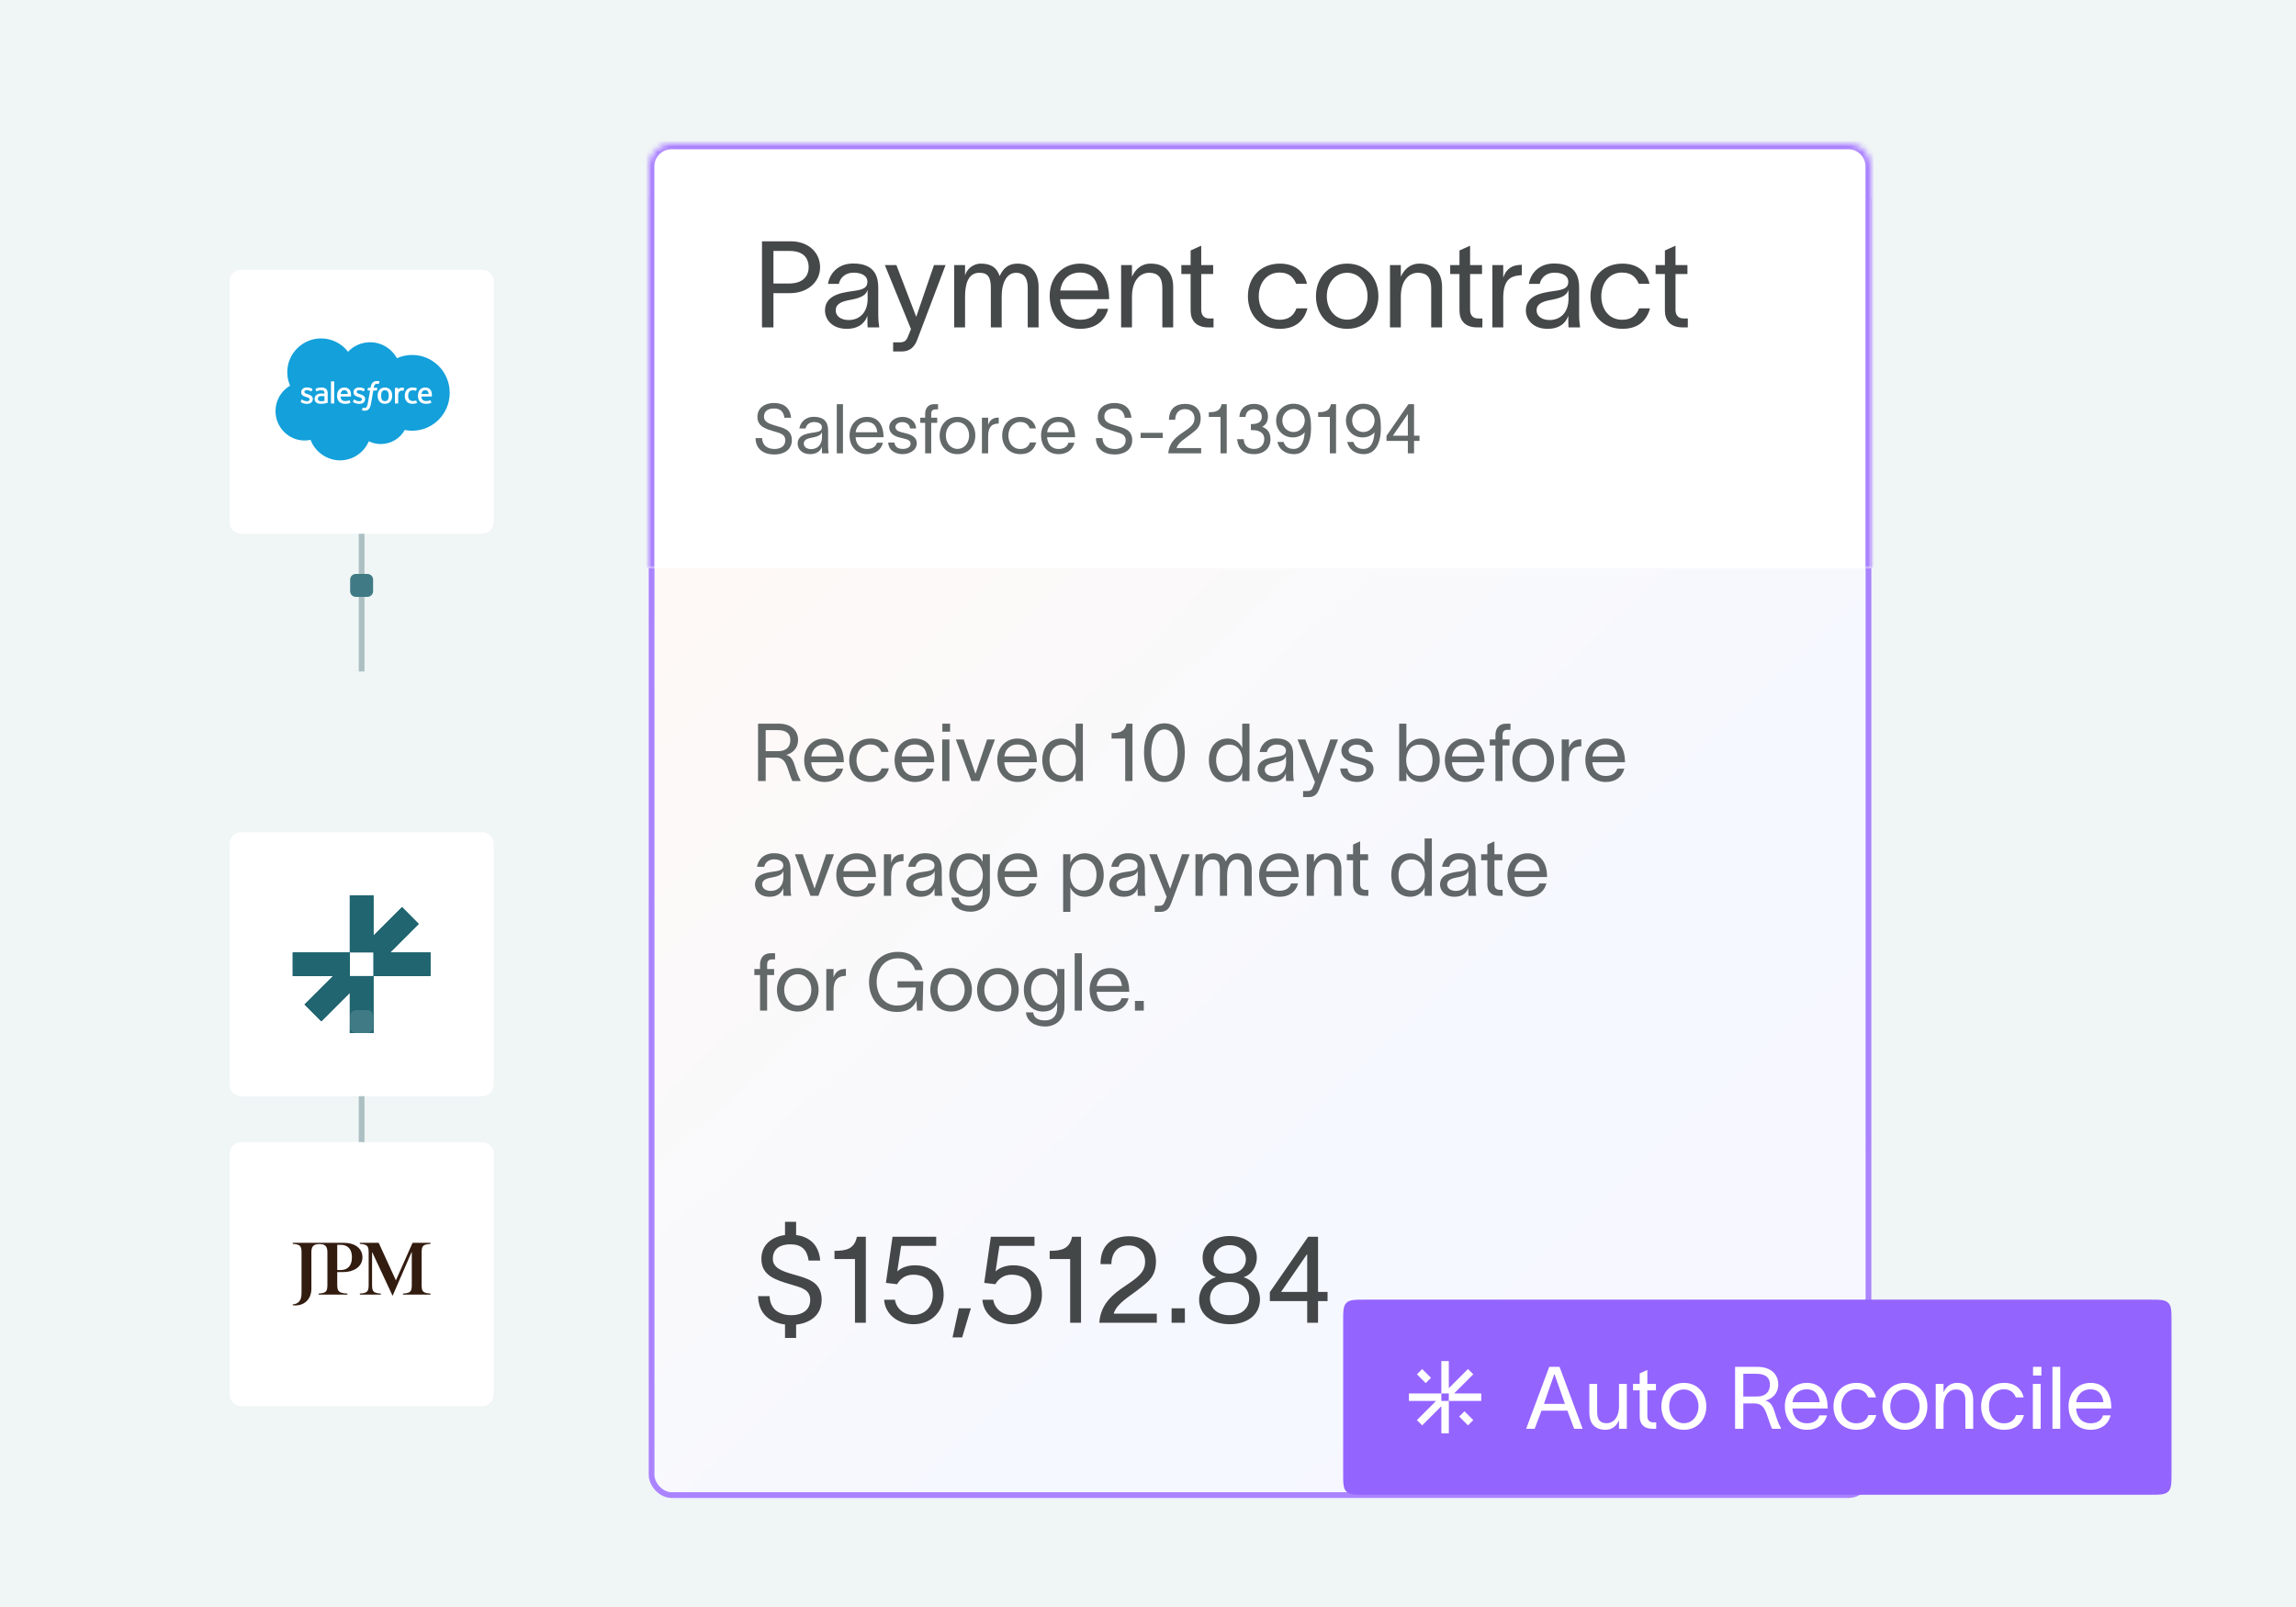
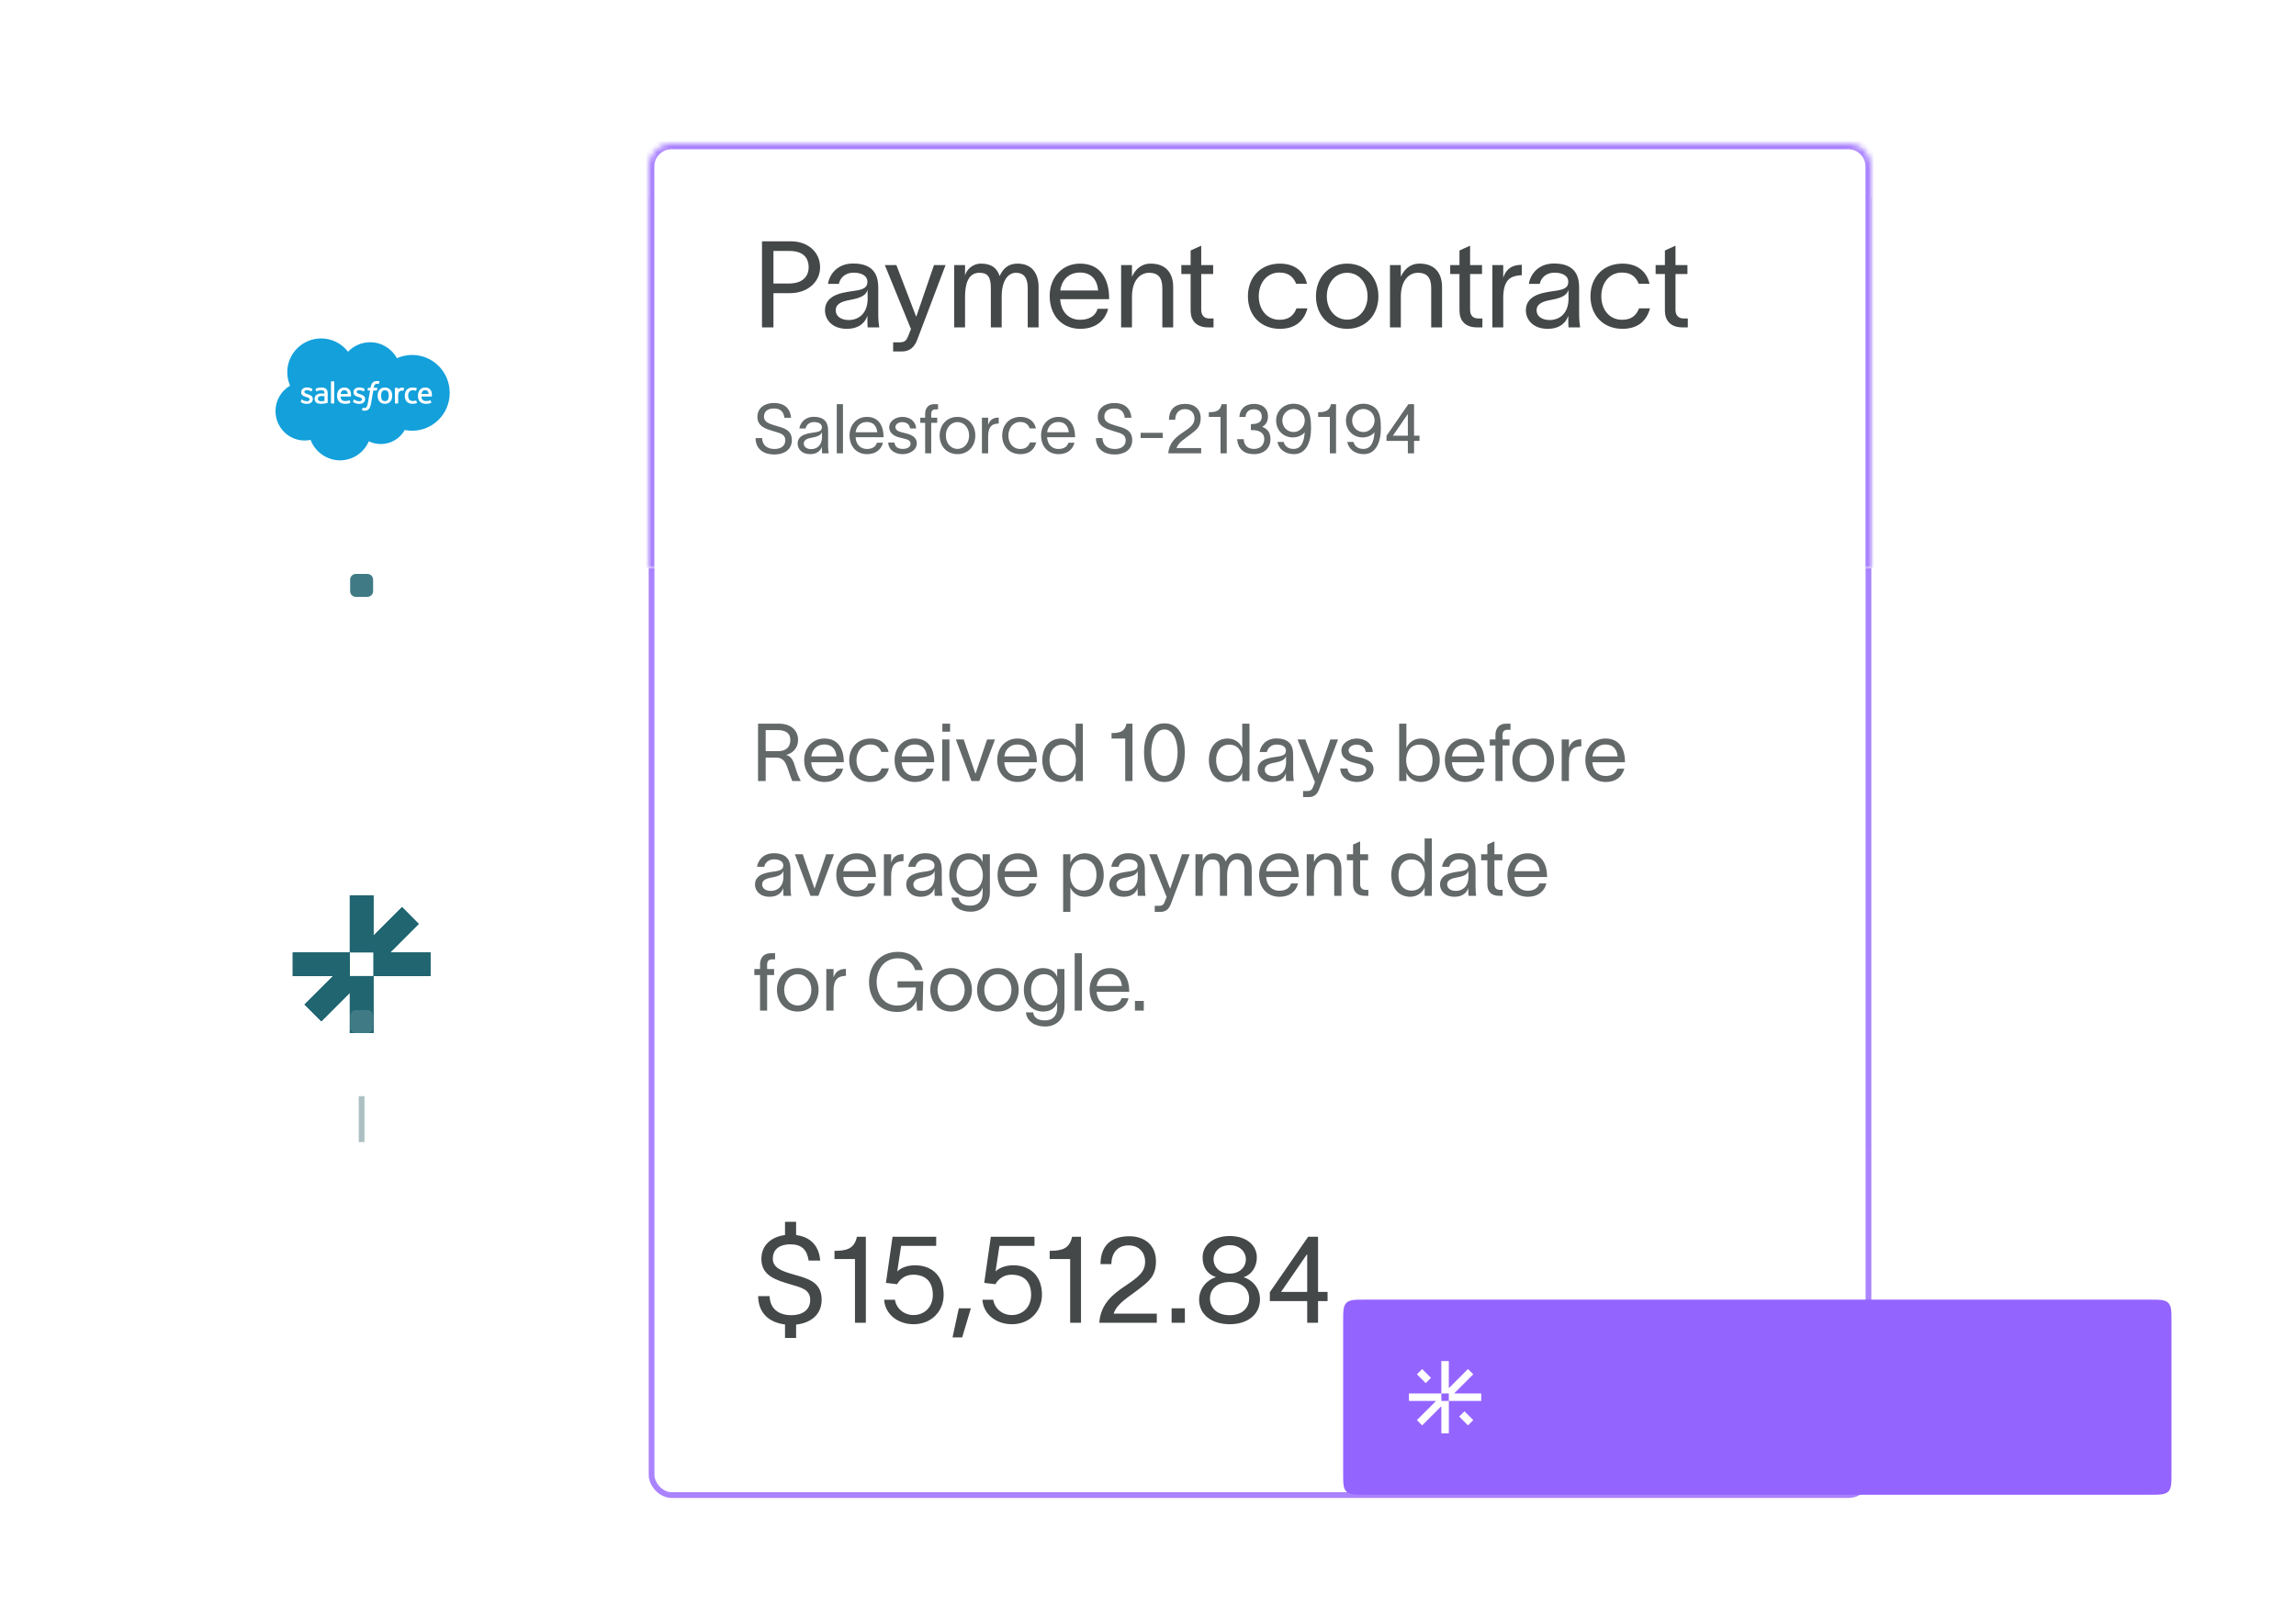
<svg xmlns="http://www.w3.org/2000/svg" width="400" height="280" viewBox="0 0 400 280" fill="none">
-   <rect width="400" height="280" fill="#F0F5F6" />
  <g filter="url(#filter0_dd_383_42924)">
-     <rect x="113.016" y="25" width="213" height="230" rx="4" fill="url(#paint0_linear_383_42924)" />
    <rect x="113.016" y="25" width="213" height="230" rx="4" fill="white" fill-opacity="0.5" />
    <rect x="113.516" y="25.5" width="212" height="229" rx="3.5" stroke="#AA83FF" />
  </g>
  <mask id="path-3-inside-1_383_42924" fill="white">
    <path d="M113 29C113 26.791 114.791 25 117 25H322C324.209 25 326 26.791 326 29V99H113V29Z" />
  </mask>
  <path d="M113 29C113 26.791 114.791 25 117 25H322C324.209 25 326 26.791 326 29V99H113V29Z" fill="white" />
  <path d="M112 29C112 26.239 114.239 24 117 24H322C324.761 24 327 26.239 327 29H325C325 27.343 323.657 26 322 26H117C115.343 26 114 27.343 114 29H112ZM326 99H113H326ZM112 99V29C112 26.239 114.239 24 117 24V26C115.343 26 114 27.343 114 29V99H112ZM322 24C324.761 24 327 26.239 327 29V99H325V29C325 27.343 323.657 26 322 26V24Z" fill="#AA83FF" mask="url(#path-3-inside-1_383_42924)" />
  <path d="M137.456 49.398C139.64 49.398 140.879 48.327 140.879 46.562C140.879 44.798 139.766 43.727 137.582 43.727H134.747V49.398H137.456ZM132.752 57.041V42.047H137.792C140.774 42.047 142.874 43.959 142.874 46.562C142.874 49.166 140.648 51.078 137.666 51.078H134.747V57.041H132.752ZM144.251 49.461C144.482 47.886 145.805 45.911 148.64 45.911C152.63 45.911 153.008 48.495 153.008 50.175V54.837C153.008 55.656 153.092 56.517 153.176 57.041H151.16C151.118 56.517 151.118 56.075 151.118 55.467V55.047H151.097C150.845 55.886 149.942 57.294 147.527 57.294C144.923 57.294 143.726 55.635 143.726 54.081C143.726 51.014 147.59 50.91 149.228 50.615C150.656 50.364 151.118 49.965 151.118 49.062C151.118 48.158 150.257 47.508 148.703 47.508C147.38 47.508 146.393 48.285 146.141 49.461H144.251ZM145.595 54.081C145.595 55.109 146.54 55.761 147.863 55.761C149.522 55.761 151.16 54.69 151.16 52.002L151.139 50.489C150.929 51.203 150.467 51.834 148.115 52.254C146.54 52.526 145.595 52.989 145.595 54.081ZM156.165 46.184L159.609 55.172H159.63L162.717 46.184H164.733L159.819 59.142C159.336 60.444 158.538 61.242 157.068 61.242H155.598V59.645H156.795C157.845 59.645 158.013 59.057 158.328 58.281L158.706 57.336C157.194 53.618 155.661 49.901 154.149 46.184H156.165ZM166.236 57.041V46.184H168.126V48.032C168.336 47.045 169.407 45.932 170.877 45.932C172.641 45.932 173.649 46.605 174.153 48.096C174.825 46.626 175.812 45.932 177.261 45.932C179.907 45.932 180.936 47.801 180.936 50.007V57.041H179.046V50.196C179.046 48.285 178.269 47.529 177.009 47.529C175.623 47.529 174.51 48.873 174.51 51.708V57.041H172.62V50.196C172.62 48.285 172.095 47.529 170.625 47.529C168.693 47.529 168.126 49.44 168.126 51.708V57.041H166.236ZM193.057 53.807C192.448 56.117 190.621 57.294 188.206 57.294C184.993 57.294 182.872 54.962 182.872 51.56C182.872 48.285 185.098 45.932 188.164 45.932C191.986 45.932 193.183 48.998 193.225 51.791V52.127H184.699C184.846 54.395 186.232 55.718 188.164 55.718C189.613 55.718 190.831 55.151 191.209 53.807H193.057ZM184.72 50.615H191.314C191.146 48.725 190.096 47.486 188.164 47.486C186.211 47.486 184.972 48.746 184.72 50.615ZM195.316 57.041V46.184H197.206V48.221C197.773 46.983 198.781 45.932 200.461 45.932C203.317 45.932 204.388 47.801 204.388 50.007V57.041H202.498V50.196C202.498 48.285 201.679 47.529 200.209 47.529C198.613 47.529 197.206 48.873 197.206 51.708V57.041H195.316ZM209.274 53.996C209.274 54.962 209.82 55.487 210.66 55.487H211.416V57.041H210.471C208.371 57.041 207.426 55.803 207.426 54.123V47.739H205.809V46.184H207.426V43.644L209.274 42.803V46.184H211.353V47.739H209.274V53.996ZM227.781 53.724C227.172 55.992 225.597 57.294 222.972 57.294C219.591 57.294 217.407 54.9 217.407 51.623C217.407 48.347 219.591 45.932 222.972 45.932C225.744 45.932 227.235 47.465 227.697 49.44H225.807C225.408 48.453 224.673 47.486 222.909 47.486C220.704 47.486 219.297 49.292 219.297 51.623C219.297 53.934 220.704 55.718 222.909 55.718C224.484 55.718 225.387 55.005 225.87 53.724H227.781ZM234.7 57.294C231.403 57.294 229.261 54.816 229.261 51.623C229.261 48.431 231.403 45.932 234.7 45.932C237.997 45.932 240.139 48.431 240.139 51.623C240.139 54.816 237.997 57.294 234.7 57.294ZM231.151 51.623C231.151 53.849 232.579 55.697 234.7 55.697C236.821 55.697 238.249 53.849 238.249 51.623C238.249 49.377 236.821 47.529 234.7 47.529C232.579 47.529 231.151 49.377 231.151 51.623ZM242.156 57.041V46.184H244.046V48.221C244.613 46.983 245.621 45.932 247.301 45.932C250.157 45.932 251.228 47.801 251.228 50.007V57.041H249.338V50.196C249.338 48.285 248.519 47.529 247.049 47.529C245.453 47.529 244.046 48.873 244.046 51.708V57.041H242.156ZM256.113 53.996C256.113 54.962 256.659 55.487 257.499 55.487H258.255V57.041H257.31C255.21 57.041 254.265 55.803 254.265 54.123V47.739H252.648V46.184H254.265V43.644L256.113 42.803V46.184H258.192V47.739H256.113V53.996ZM261.887 46.184V48.368C262.433 46.773 263.483 46.142 265.121 46.142V47.949C265.037 47.949 264.701 47.969 264.428 48.011C263.168 48.2 261.887 48.767 261.887 51.917V57.041H259.997V46.184H261.887ZM266.354 49.461C266.585 47.886 267.908 45.911 270.743 45.911C274.733 45.911 275.111 48.495 275.111 50.175V54.837C275.111 55.656 275.195 56.517 275.279 57.041H273.263C273.221 56.517 273.221 56.075 273.221 55.467V55.047H273.2C272.948 55.886 272.045 57.294 269.63 57.294C267.026 57.294 265.829 55.635 265.829 54.081C265.829 51.014 269.693 50.91 271.331 50.615C272.759 50.364 273.221 49.965 273.221 49.062C273.221 48.158 272.36 47.508 270.806 47.508C269.483 47.508 268.496 48.285 268.244 49.461H266.354ZM267.698 54.081C267.698 55.109 268.643 55.761 269.966 55.761C271.625 55.761 273.263 54.69 273.263 52.002L273.242 50.489C273.032 51.203 272.57 51.834 270.218 52.254C268.643 52.526 267.698 52.989 267.698 54.081ZM287.459 53.724C286.85 55.992 285.275 57.294 282.65 57.294C279.269 57.294 277.085 54.9 277.085 51.623C277.085 48.347 279.269 45.932 282.65 45.932C285.422 45.932 286.913 47.465 287.375 49.44H285.485C285.086 48.453 284.351 47.486 282.587 47.486C280.382 47.486 278.975 49.292 278.975 51.623C278.975 53.934 280.382 55.718 282.587 55.718C284.162 55.718 285.065 55.005 285.548 53.724H287.459ZM291.9 53.996C291.9 54.962 292.446 55.487 293.286 55.487H294.042V57.041H293.097C290.997 57.041 290.052 55.803 290.052 54.123V47.739H288.435V46.184H290.052V43.644L291.9 42.803V46.184H293.979V47.739H291.9V53.996Z" fill="#1D2020" fill-opacity="0.82" />
  <path d="M132.77 76.334C132.818 77.618 133.694 78.23 134.942 78.23C135.95 78.23 136.814 77.762 136.814 76.718C136.814 75.662 135.926 75.482 134.846 75.158C133.43 74.738 131.99 74.318 131.954 72.698C131.918 71.042 133.286 70.214 134.834 70.214C136.55 70.214 137.678 71.078 137.81 72.794H136.658C136.502 71.714 135.962 71.174 134.834 71.174C133.886 71.174 133.094 71.57 133.094 72.614C133.094 73.49 133.934 73.826 135.062 74.15C136.49 74.558 137.954 74.87 137.954 76.682C137.954 78.434 136.478 79.19 134.942 79.19C133.07 79.19 131.654 78.29 131.63 76.334H132.77ZM139.264 74.654C139.396 73.754 140.152 72.626 141.772 72.626C144.052 72.626 144.268 74.102 144.268 75.062V77.726C144.268 78.194 144.316 78.686 144.364 78.986H143.212C143.188 78.686 143.188 78.434 143.188 78.086V77.846H143.176C143.032 78.326 142.516 79.13 141.136 79.13C139.648 79.13 138.964 78.182 138.964 77.294C138.964 75.542 141.172 75.482 142.108 75.314C142.924 75.17 143.188 74.942 143.188 74.426C143.188 73.91 142.696 73.538 141.808 73.538C141.052 73.538 140.488 73.982 140.344 74.654H139.264ZM140.032 77.294C140.032 77.882 140.572 78.254 141.328 78.254C142.276 78.254 143.212 77.642 143.212 76.106L143.2 75.242C143.08 75.65 142.816 76.01 141.472 76.25C140.572 76.406 140.032 76.67 140.032 77.294ZM145.78 70.418H146.86V78.986H145.78V70.418ZM153.829 77.138C153.481 78.458 152.437 79.13 151.057 79.13C149.221 79.13 148.009 77.798 148.009 75.854C148.009 73.982 149.281 72.638 151.033 72.638C153.217 72.638 153.901 74.39 153.925 75.986V76.178H149.053C149.137 77.474 149.929 78.23 151.033 78.23C151.861 78.23 152.557 77.906 152.773 77.138H153.829ZM149.065 75.314H152.833C152.737 74.234 152.137 73.526 151.033 73.526C149.917 73.526 149.209 74.246 149.065 75.314ZM158.54 74.654C158.468 73.85 157.796 73.55 157.172 73.55C156.584 73.55 155.996 73.886 155.996 74.414C155.996 74.894 156.476 75.17 157.016 75.302L157.832 75.506C158.768 75.734 159.716 76.178 159.716 77.21C159.716 78.53 158.336 79.13 157.256 79.13C156.212 79.13 154.844 78.65 154.736 77.114H155.816C155.96 77.906 156.452 78.218 157.292 78.218C157.904 78.218 158.636 78.002 158.636 77.282C158.636 76.754 158.12 76.574 157.532 76.43L156.668 76.214C155.744 75.986 154.916 75.422 154.916 74.462C154.916 73.298 156.116 72.638 157.208 72.638C158.42 72.638 159.488 73.286 159.608 74.654H158.54ZM161.177 72.086C161.177 71.222 161.645 70.418 162.749 70.418H163.421V71.33H163.025C162.557 71.33 162.233 71.486 162.233 72.134V72.782H163.277V73.67H162.233V78.986H161.177V73.67H160.325V72.782H161.177V72.086ZM166.808 79.13C164.924 79.13 163.7 77.714 163.7 75.89C163.7 74.066 164.924 72.638 166.808 72.638C168.692 72.638 169.916 74.066 169.916 75.89C169.916 77.714 168.692 79.13 166.808 79.13ZM164.78 75.89C164.78 77.162 165.596 78.218 166.808 78.218C168.02 78.218 168.836 77.162 168.836 75.89C168.836 74.606 168.02 73.55 166.808 73.55C165.596 73.55 164.78 74.606 164.78 75.89ZM172.149 72.782V74.03C172.461 73.118 173.061 72.758 173.997 72.758V73.79C173.949 73.79 173.757 73.802 173.601 73.826C172.881 73.934 172.149 74.258 172.149 76.058V78.986H171.069V72.782H172.149ZM180.527 77.09C180.179 78.386 179.279 79.13 177.779 79.13C175.847 79.13 174.599 77.762 174.599 75.89C174.599 74.018 175.847 72.638 177.779 72.638C179.363 72.638 180.215 73.514 180.479 74.642H179.399C179.171 74.078 178.751 73.526 177.743 73.526C176.483 73.526 175.679 74.558 175.679 75.89C175.679 77.21 176.483 78.23 177.743 78.23C178.643 78.23 179.159 77.822 179.435 77.09H180.527ZM187.192 77.138C186.844 78.458 185.8 79.13 184.42 79.13C182.584 79.13 181.372 77.798 181.372 75.854C181.372 73.982 182.644 72.638 184.396 72.638C186.58 72.638 187.264 74.39 187.288 75.986V76.178H182.416C182.5 77.474 183.292 78.23 184.396 78.23C185.224 78.23 185.92 77.906 186.136 77.138H187.192ZM182.428 75.314H186.196C186.1 74.234 185.5 73.526 184.396 73.526C183.28 73.526 182.572 74.246 182.428 75.314ZM192.066 76.334C192.114 77.618 192.99 78.23 194.238 78.23C195.246 78.23 196.11 77.762 196.11 76.718C196.11 75.662 195.222 75.482 194.142 75.158C192.726 74.738 191.286 74.318 191.25 72.698C191.214 71.042 192.582 70.214 194.13 70.214C195.846 70.214 196.974 71.078 197.106 72.794H195.954C195.798 71.714 195.258 71.174 194.13 71.174C193.182 71.174 192.39 71.57 192.39 72.614C192.39 73.49 193.23 73.826 194.358 74.15C195.786 74.558 197.25 74.87 197.25 76.682C197.25 78.434 195.774 79.19 194.238 79.19C192.366 79.19 190.95 78.29 190.926 76.334H192.066ZM198.717 75.41H202.569V76.322H198.717V75.41ZM203.658 73.142C203.658 71.318 204.714 70.37 206.514 70.37C208.11 70.37 209.178 71.306 209.178 72.854C209.178 74.354 208.458 74.87 207.486 75.626C206.478 76.418 205.302 77.042 204.966 78.074H209.262V78.986H203.538C203.658 77.114 204.906 76.13 206.07 75.35C207.414 74.45 208.098 73.934 208.098 72.902C208.098 72.026 207.522 71.282 206.454 71.282C205.266 71.282 204.75 72.146 204.738 73.142H203.658ZM213.718 78.986H212.638V72.638H210.598V71.822C211.762 71.822 212.578 71.642 212.83 70.418H213.718V78.986ZM215.922 72.65C215.97 71.294 216.906 70.37 218.478 70.37C219.978 70.37 220.902 71.234 220.902 72.494C220.902 73.418 220.59 73.958 219.906 74.366C220.794 74.726 221.334 75.338 221.334 76.526C221.334 78.062 220.23 79.13 218.442 79.13C216.726 79.13 215.718 78.218 215.538 76.646V76.526H216.678V76.61C216.774 77.678 217.434 78.218 218.466 78.218C219.642 78.218 220.254 77.438 220.254 76.49C220.254 75.326 219.246 74.942 218.19 74.942H217.926V73.898C218.106 73.898 218.262 73.886 218.418 73.874C219.282 73.802 219.822 73.43 219.822 72.626C219.822 71.786 219.306 71.306 218.442 71.306C217.542 71.306 217.11 71.822 217.014 72.482L216.99 72.65H215.922ZM222.321 73.262C222.321 71.582 223.665 70.346 225.357 70.346C226.257 70.346 227.085 70.682 227.625 71.282C228.249 71.978 228.405 73.094 228.405 74.594C228.405 77.054 227.541 79.13 225.429 79.13C223.821 79.13 222.777 78.194 222.549 77.006H223.629C223.797 77.582 224.253 78.218 225.357 78.218C226.677 78.218 227.181 77.066 227.301 75.314C226.929 75.782 226.185 76.214 225.237 76.214C223.557 76.214 222.321 74.954 222.321 73.262ZM223.401 73.262C223.401 74.354 224.229 75.278 225.357 75.278C226.497 75.278 227.313 74.294 227.313 73.262C227.313 72.122 226.449 71.258 225.357 71.258C224.265 71.258 223.401 72.17 223.401 73.262ZM232.761 78.986H231.681V72.638H229.641V71.822C230.805 71.822 231.621 71.642 231.873 70.418H232.761V78.986ZM234.485 73.262C234.485 71.582 235.829 70.346 237.521 70.346C238.421 70.346 239.249 70.682 239.789 71.282C240.413 71.978 240.569 73.094 240.569 74.594C240.569 77.054 239.705 79.13 237.593 79.13C235.985 79.13 234.941 78.194 234.713 77.006H235.793C235.961 77.582 236.417 78.218 237.521 78.218C238.841 78.218 239.345 77.066 239.465 75.314C239.093 75.782 238.349 76.214 237.401 76.214C235.721 76.214 234.485 74.954 234.485 73.262ZM235.565 73.262C235.565 74.354 236.393 75.278 237.521 75.278C238.661 75.278 239.477 74.294 239.477 73.262C239.477 72.122 238.613 71.258 237.521 71.258C236.429 71.258 235.565 72.17 235.565 73.262ZM241.55 76.826V75.938L245.366 70.418H246.35V75.914H247.298V76.826H246.35V78.986H245.27V76.826H241.55ZM242.666 75.914H245.27V72.182H245.234L242.666 75.914Z" fill="#3D4344" fill-opacity="0.8" />
  <path d="M132.064 136.085V126.089H135.648C137.93 126.089 139.036 127.363 139.036 128.931C139.036 130.359 138.07 131.269 136.95 131.535C137.916 131.787 138.21 132.543 138.588 133.803C138.868 134.727 139.078 135.287 139.456 135.945V136.085H138.042C137.706 135.399 137.454 134.475 137.16 133.691C136.81 132.753 136.404 131.997 135.2 131.997H133.394V136.085H132.064ZM133.394 130.877H135.592C137.006 130.877 137.692 130.107 137.692 128.931C137.692 128.035 137.202 127.209 135.508 127.209H133.394V130.877ZM146.892 133.929C146.486 135.469 145.268 136.253 143.658 136.253C141.516 136.253 140.102 134.699 140.102 132.431C140.102 130.247 141.586 128.679 143.63 128.679C146.178 128.679 146.976 130.723 147.004 132.585V132.809H141.32C141.418 134.321 142.342 135.203 143.63 135.203C144.596 135.203 145.408 134.825 145.66 133.929H146.892ZM141.334 131.801H145.73C145.618 130.541 144.918 129.715 143.63 129.715C142.328 129.715 141.502 130.555 141.334 131.801ZM154.866 133.873C154.46 135.385 153.41 136.253 151.66 136.253C149.406 136.253 147.95 134.657 147.95 132.473C147.95 130.289 149.406 128.679 151.66 128.679C153.508 128.679 154.502 129.701 154.81 131.017H153.55C153.284 130.359 152.794 129.715 151.618 129.715C150.148 129.715 149.21 130.919 149.21 132.473C149.21 134.013 150.148 135.203 151.618 135.203C152.668 135.203 153.27 134.727 153.592 133.873H154.866ZM162.642 133.929C162.236 135.469 161.018 136.253 159.408 136.253C157.266 136.253 155.852 134.699 155.852 132.431C155.852 130.247 157.336 128.679 159.38 128.679C161.928 128.679 162.726 130.723 162.754 132.585V132.809H157.07C157.168 134.321 158.092 135.203 159.38 135.203C160.346 135.203 161.158 134.825 161.41 133.929H162.642ZM157.084 131.801H161.48C161.368 130.541 160.668 129.715 159.38 129.715C158.078 129.715 157.252 130.555 157.084 131.801ZM165.52 127.489H164.176V126.089H165.52V127.489ZM164.148 136.085V128.847H165.408V136.085H164.148ZM167.894 128.847C168.58 130.835 169.252 132.823 169.938 134.811H169.952L171.968 128.847H173.34C172.43 131.255 171.534 133.677 170.624 136.085H169.238C168.328 133.677 167.432 131.255 166.522 128.847H167.894ZM180.525 133.929C180.119 135.469 178.901 136.253 177.291 136.253C175.149 136.253 173.735 134.699 173.735 132.431C173.735 130.247 175.219 128.679 177.263 128.679C179.811 128.679 180.609 130.723 180.637 132.585V132.809H174.953C175.051 134.321 175.975 135.203 177.263 135.203C178.229 135.203 179.041 134.825 179.293 133.929H180.525ZM174.967 131.801H179.363C179.251 130.541 178.551 129.715 177.263 129.715C175.961 129.715 175.135 130.555 174.967 131.801ZM184.887 128.679C186.203 128.679 187.113 129.561 187.379 130.317H187.393V126.089H188.653V136.085H187.393V134.643H187.379C187.113 135.385 186.203 136.253 184.887 136.253C182.843 136.253 181.583 134.685 181.583 132.445C181.583 130.205 182.843 128.679 184.887 128.679ZM182.843 132.445C182.843 134.013 183.613 135.175 185.139 135.175C186.707 135.175 187.435 133.873 187.435 132.445C187.435 131.031 186.707 129.743 185.139 129.743C183.655 129.743 182.843 130.877 182.843 132.445ZM197.294 136.085H196.034V128.679H193.654V127.727C195.012 127.727 195.964 127.517 196.258 126.089H197.294V136.085ZM202.861 135.189C204.499 135.189 205.157 132.963 205.157 131.087C205.157 129.225 204.499 127.097 202.861 127.097C201.223 127.097 200.565 129.225 200.565 131.087C200.565 132.963 201.223 135.189 202.861 135.189ZM199.305 131.087C199.305 128.539 200.229 126.033 202.861 126.033C205.493 126.033 206.417 128.539 206.417 131.087C206.417 133.635 205.493 136.253 202.861 136.253C200.229 136.253 199.305 133.649 199.305 131.087ZM213.912 128.679C215.228 128.679 216.138 129.561 216.404 130.317H216.418V126.089H217.678V136.085H216.418V134.643H216.404C216.138 135.385 215.228 136.253 213.912 136.253C211.868 136.253 210.608 134.685 210.608 132.445C210.608 130.205 211.868 128.679 213.912 128.679ZM211.868 132.445C211.868 134.013 212.638 135.175 214.164 135.175C215.732 135.175 216.46 133.873 216.46 132.445C216.46 131.031 215.732 129.743 214.164 129.743C212.68 129.743 211.868 130.877 211.868 132.445ZM219.45 131.031C219.604 129.981 220.486 128.665 222.376 128.665C225.036 128.665 225.288 130.387 225.288 131.507V134.615C225.288 135.161 225.344 135.735 225.4 136.085H224.056C224.028 135.735 224.028 135.441 224.028 135.035V134.755H224.014C223.846 135.315 223.244 136.253 221.634 136.253C219.898 136.253 219.1 135.147 219.1 134.111C219.1 132.067 221.676 131.997 222.768 131.801C223.72 131.633 224.028 131.367 224.028 130.765C224.028 130.163 223.454 129.729 222.418 129.729C221.536 129.729 220.878 130.247 220.71 131.031H219.45ZM220.346 134.111C220.346 134.797 220.976 135.231 221.858 135.231C222.964 135.231 224.056 134.517 224.056 132.725L224.042 131.717C223.902 132.193 223.594 132.613 222.026 132.893C220.976 133.075 220.346 133.383 220.346 134.111ZM227.394 128.847L229.69 134.839H229.704L231.762 128.847H233.106L229.83 137.485C229.508 138.353 228.976 138.885 227.995 138.885H227.016V137.821H227.814C228.514 137.821 228.626 137.429 228.836 136.911L229.088 136.281C228.08 133.803 227.058 131.325 226.05 128.847H227.394ZM237.919 131.031C237.835 130.093 237.051 129.743 236.323 129.743C235.637 129.743 234.951 130.135 234.951 130.751C234.951 131.311 235.511 131.633 236.141 131.787L237.093 132.025C238.185 132.291 239.291 132.809 239.291 134.013C239.291 135.553 237.681 136.253 236.421 136.253C235.203 136.253 233.607 135.693 233.481 133.901H234.741C234.909 134.825 235.483 135.189 236.463 135.189C237.177 135.189 238.031 134.937 238.031 134.097C238.031 133.481 237.429 133.271 236.743 133.103L235.735 132.851C234.657 132.585 233.691 131.927 233.691 130.807C233.691 129.449 235.091 128.679 236.365 128.679C237.779 128.679 239.025 129.435 239.165 131.031H237.919ZM247.525 128.679C249.569 128.679 250.829 130.205 250.829 132.445C250.829 134.685 249.569 136.253 247.525 136.253C246.209 136.253 245.299 135.385 245.033 134.643H245.019V136.085H243.759V126.089H245.019V130.317H245.033C245.299 129.561 246.209 128.679 247.525 128.679ZM244.977 132.445C244.977 133.873 245.705 135.175 247.273 135.175C248.799 135.175 249.569 134.013 249.569 132.445C249.569 130.877 248.757 129.743 247.273 129.743C245.705 129.743 244.977 131.031 244.977 132.445ZM258.509 133.929C258.103 135.469 256.885 136.253 255.275 136.253C253.133 136.253 251.719 134.699 251.719 132.431C251.719 130.247 253.203 128.679 255.247 128.679C257.795 128.679 258.593 130.723 258.621 132.585V132.809H252.937C253.035 134.321 253.959 135.203 255.247 135.203C256.213 135.203 257.025 134.825 257.277 133.929H258.509ZM252.951 131.801H257.347C257.235 130.541 256.535 129.715 255.247 129.715C253.945 129.715 253.119 130.555 252.951 131.801ZM260.533 128.035C260.533 127.027 261.079 126.089 262.367 126.089H263.151V127.153H262.689C262.143 127.153 261.765 127.335 261.765 128.091V128.847H262.983V129.883H261.765V136.085H260.533V129.883H259.539V128.847H260.533V128.035ZM267.103 136.253C264.905 136.253 263.477 134.601 263.477 132.473C263.477 130.345 264.905 128.679 267.103 128.679C269.301 128.679 270.729 130.345 270.729 132.473C270.729 134.601 269.301 136.253 267.103 136.253ZM264.737 132.473C264.737 133.957 265.689 135.189 267.103 135.189C268.517 135.189 269.469 133.957 269.469 132.473C269.469 130.975 268.517 129.743 267.103 129.743C265.689 129.743 264.737 130.975 264.737 132.473ZM273.334 128.847V130.303C273.698 129.239 274.398 128.819 275.49 128.819V130.023C275.434 130.023 275.21 130.037 275.028 130.065C274.188 130.191 273.334 130.569 273.334 132.669V136.085H272.074V128.847H273.334ZM282.982 133.929C282.576 135.469 281.358 136.253 279.748 136.253C277.606 136.253 276.192 134.699 276.192 132.431C276.192 130.247 277.676 128.679 279.72 128.679C282.268 128.679 283.066 130.723 283.094 132.585V132.809H277.41C277.508 134.321 278.432 135.203 279.72 135.203C280.686 135.203 281.498 134.825 281.75 133.929H282.982ZM277.424 131.801H281.82C281.708 130.541 281.008 129.715 279.72 129.715C278.418 129.715 277.592 130.555 277.424 131.801ZM131.882 151.031C132.036 149.981 132.918 148.665 134.808 148.665C137.468 148.665 137.72 150.387 137.72 151.507V154.615C137.72 155.161 137.776 155.735 137.832 156.085H136.488C136.46 155.735 136.46 155.441 136.46 155.035V154.755H136.446C136.278 155.315 135.676 156.253 134.066 156.253C132.33 156.253 131.532 155.147 131.532 154.111C131.532 152.067 134.108 151.997 135.2 151.801C136.152 151.633 136.46 151.367 136.46 150.765C136.46 150.163 135.886 149.729 134.85 149.729C133.968 149.729 133.31 150.247 133.142 151.031H131.882ZM132.778 154.111C132.778 154.797 133.408 155.231 134.29 155.231C135.396 155.231 136.488 154.517 136.488 152.725L136.474 151.717C136.334 152.193 136.026 152.613 134.458 152.893C133.408 153.075 132.778 153.383 132.778 154.111ZM139.853 148.847C140.539 150.835 141.211 152.823 141.897 154.811H141.911L143.927 148.847H145.299C144.389 151.255 143.493 153.677 142.583 156.085H141.197C140.287 153.677 139.391 151.255 138.481 148.847H139.853ZM152.484 153.929C152.078 155.469 150.86 156.253 149.25 156.253C147.108 156.253 145.694 154.699 145.694 152.431C145.694 150.247 147.178 148.679 149.222 148.679C151.77 148.679 152.568 150.723 152.596 152.585V152.809H146.912C147.01 154.321 147.934 155.203 149.222 155.203C150.188 155.203 151 154.825 151.252 153.929H152.484ZM146.926 151.801H151.322C151.21 150.541 150.51 149.715 149.222 149.715C147.92 149.715 147.094 150.555 146.926 151.801ZM155.25 148.847V150.303C155.614 149.239 156.314 148.819 157.406 148.819V150.023C157.35 150.023 157.126 150.037 156.944 150.065C156.104 150.191 155.25 150.569 155.25 152.669V156.085H153.99V148.847H155.25ZM158.228 151.031C158.382 149.981 159.264 148.665 161.154 148.665C163.814 148.665 164.066 150.387 164.066 151.507V154.615C164.066 155.161 164.122 155.735 164.178 156.085H162.834C162.806 155.735 162.806 155.441 162.806 155.035V154.755H162.792C162.624 155.315 162.022 156.253 160.412 156.253C158.676 156.253 157.878 155.147 157.878 154.111C157.878 152.067 160.454 151.997 161.546 151.801C162.498 151.633 162.806 151.367 162.806 150.765C162.806 150.163 162.232 149.729 161.196 149.729C160.314 149.729 159.656 150.247 159.488 151.031H158.228ZM159.124 154.111C159.124 154.797 159.754 155.231 160.636 155.231C161.742 155.231 162.834 154.517 162.834 152.725L162.82 151.717C162.68 152.193 162.372 152.613 160.804 152.893C159.754 153.075 159.124 153.383 159.124 154.111ZM171.192 148.847H172.452V155.525C172.452 157.667 170.884 158.857 169.092 158.857C167.3 158.857 165.9 157.961 165.746 156.393H167.006C167.146 157.429 167.944 157.793 169.092 157.793C170.24 157.793 171.192 157.163 171.192 155.525V154.657H171.178C170.87 155.553 170.156 156.253 168.742 156.253C166.67 156.253 165.382 154.615 165.382 152.445C165.382 150.289 166.67 148.679 168.742 148.679C170.156 148.679 170.912 149.477 171.178 150.191H171.192V148.847ZM166.642 152.445C166.642 153.873 167.356 155.175 168.938 155.175C170.716 155.175 171.234 153.593 171.234 152.445C171.234 151.311 170.492 149.743 168.938 149.743C167.398 149.743 166.642 151.031 166.642 152.445ZM180.58 153.929C180.174 155.469 178.956 156.253 177.346 156.253C175.204 156.253 173.79 154.699 173.79 152.431C173.79 150.247 175.274 148.679 177.318 148.679C179.866 148.679 180.664 150.723 180.692 152.585V152.809H175.008C175.106 154.321 176.03 155.203 177.318 155.203C178.284 155.203 179.096 154.825 179.348 153.929H180.58ZM175.022 151.801H179.418C179.306 150.541 178.606 149.715 177.318 149.715C176.016 149.715 175.19 150.555 175.022 151.801ZM188.982 148.679C191.026 148.679 192.286 150.205 192.286 152.445C192.286 154.685 191.026 156.253 188.982 156.253C187.666 156.253 186.756 155.385 186.49 154.643H186.476V158.885H185.216V148.847H186.476V150.317H186.49C186.756 149.561 187.666 148.679 188.982 148.679ZM186.434 152.445C186.434 153.873 187.162 155.175 188.73 155.175C190.256 155.175 191.026 154.013 191.026 152.445C191.026 150.877 190.214 149.743 188.73 149.743C187.162 149.743 186.434 151.031 186.434 152.445ZM193.611 151.031C193.765 149.981 194.647 148.665 196.537 148.665C199.197 148.665 199.449 150.387 199.449 151.507V154.615C199.449 155.161 199.505 155.735 199.561 156.085H198.217C198.189 155.735 198.189 155.441 198.189 155.035V154.755H198.175C198.007 155.315 197.405 156.253 195.795 156.253C194.059 156.253 193.261 155.147 193.261 154.111C193.261 152.067 195.837 151.997 196.929 151.801C197.881 151.633 198.189 151.367 198.189 150.765C198.189 150.163 197.615 149.729 196.579 149.729C195.697 149.729 195.039 150.247 194.871 151.031H193.611ZM194.507 154.111C194.507 154.797 195.137 155.231 196.019 155.231C197.125 155.231 198.217 154.517 198.217 152.725L198.203 151.717C198.063 152.193 197.755 152.613 196.187 152.893C195.137 153.075 194.507 153.383 194.507 154.111ZM201.554 148.847L203.85 154.839H203.864L205.922 148.847H207.266L203.99 157.485C203.668 158.353 203.136 158.885 202.156 158.885H201.176V157.821H201.974C202.674 157.821 202.786 157.429 202.996 156.911L203.248 156.281C202.24 153.803 201.218 151.325 200.21 148.847H201.554ZM208.267 156.085V148.847H209.527V150.079C209.667 149.421 210.381 148.679 211.361 148.679C212.537 148.679 213.209 149.127 213.545 150.121C213.993 149.141 214.651 148.679 215.617 148.679C217.381 148.679 218.067 149.925 218.067 151.395V156.085H216.807V151.521C216.807 150.247 216.289 149.743 215.449 149.743C214.525 149.743 213.783 150.639 213.783 152.529V156.085H212.523V151.521C212.523 150.247 212.173 149.743 211.193 149.743C209.905 149.743 209.527 151.017 209.527 152.529V156.085H208.267ZM226.148 153.929C225.742 155.469 224.524 156.253 222.914 156.253C220.772 156.253 219.358 154.699 219.358 152.431C219.358 150.247 220.842 148.679 222.886 148.679C225.434 148.679 226.232 150.723 226.26 152.585V152.809H220.576C220.674 154.321 221.598 155.203 222.886 155.203C223.852 155.203 224.664 154.825 224.916 153.929H226.148ZM220.59 151.801H224.986C224.874 150.541 224.174 149.715 222.886 149.715C221.584 149.715 220.758 150.555 220.59 151.801ZM227.654 156.085V148.847H228.914V150.205C229.292 149.379 229.964 148.679 231.084 148.679C232.988 148.679 233.702 149.925 233.702 151.395V156.085H232.442V151.521C232.442 150.247 231.896 149.743 230.916 149.743C229.852 149.743 228.914 150.639 228.914 152.529V156.085H227.654ZM236.959 154.055C236.959 154.699 237.323 155.049 237.883 155.049H238.387V156.085H237.757C236.357 156.085 235.727 155.259 235.727 154.139V149.883H234.649V148.847H235.727V147.153L236.959 146.593V148.847H238.345V149.883H236.959V154.055ZM245.686 148.679C247.002 148.679 247.912 149.561 248.178 150.317H248.192V146.089H249.452V156.085H248.192V154.643H248.178C247.912 155.385 247.002 156.253 245.686 156.253C243.642 156.253 242.382 154.685 242.382 152.445C242.382 150.205 243.642 148.679 245.686 148.679ZM243.642 152.445C243.642 154.013 244.412 155.175 245.938 155.175C247.506 155.175 248.234 153.873 248.234 152.445C248.234 151.031 247.506 149.743 245.938 149.743C244.454 149.743 243.642 150.877 243.642 152.445ZM251.224 151.031C251.378 149.981 252.26 148.665 254.15 148.665C256.81 148.665 257.062 150.387 257.062 151.507V154.615C257.062 155.161 257.118 155.735 257.174 156.085H255.83C255.802 155.735 255.802 155.441 255.802 155.035V154.755H255.788C255.62 155.315 255.018 156.253 253.408 156.253C251.672 156.253 250.874 155.147 250.874 154.111C250.874 152.067 253.45 151.997 254.542 151.801C255.494 151.633 255.802 151.367 255.802 150.765C255.802 150.163 255.228 149.729 254.192 149.729C253.31 149.729 252.652 150.247 252.484 151.031H251.224ZM252.12 154.111C252.12 154.797 252.75 155.231 253.632 155.231C254.738 155.231 255.83 154.517 255.83 152.725L255.816 151.717C255.676 152.193 255.368 152.613 253.8 152.893C252.75 153.075 252.12 153.383 252.12 154.111ZM260.352 154.055C260.352 154.699 260.716 155.049 261.276 155.049H261.78V156.085H261.15C259.75 156.085 259.12 155.259 259.12 154.139V149.883H258.042V148.847H259.12V147.153L260.352 146.593V148.847H261.738V149.883H260.352V154.055ZM269.406 153.929C269 155.469 267.782 156.253 266.172 156.253C264.03 156.253 262.616 154.699 262.616 152.431C262.616 150.247 264.1 148.679 266.144 148.679C268.692 148.679 269.49 150.723 269.518 152.585V152.809H263.834C263.932 154.321 264.856 155.203 266.144 155.203C267.11 155.203 267.922 154.825 268.174 153.929H269.406ZM263.848 151.801H268.244C268.132 150.541 267.432 149.715 266.144 149.715C264.842 149.715 264.016 150.555 263.848 151.801ZM132.414 168.035C132.414 167.027 132.96 166.089 134.248 166.089H135.032V167.153H134.57C134.024 167.153 133.646 167.335 133.646 168.091V168.847H134.864V169.883H133.646V176.085H132.414V169.883H131.42V168.847H132.414V168.035ZM138.984 176.253C136.786 176.253 135.358 174.601 135.358 172.473C135.358 170.345 136.786 168.679 138.984 168.679C141.182 168.679 142.61 170.345 142.61 172.473C142.61 174.601 141.182 176.253 138.984 176.253ZM136.618 172.473C136.618 173.957 137.57 175.189 138.984 175.189C140.398 175.189 141.35 173.957 141.35 172.473C141.35 170.975 140.398 169.743 138.984 169.743C137.57 169.743 136.618 170.975 136.618 172.473ZM145.215 168.847V170.303C145.579 169.239 146.279 168.819 147.371 168.819V170.023C147.315 170.023 147.091 170.037 146.909 170.065C146.069 170.191 145.215 170.569 145.215 172.669V176.085H143.955V168.847H145.215ZM156.367 172.081V170.989H160.847L160.721 176.085H159.755L159.671 174.349C159.167 175.511 158.131 176.323 156.297 176.323C153.035 176.323 151.397 173.817 151.397 171.087C151.397 168.357 153.175 165.851 156.437 165.851C158.971 165.851 160.315 167.363 160.763 169.029H159.433C159.083 167.853 158.215 166.971 156.437 166.971C153.973 166.971 152.727 169.001 152.727 171.087C152.727 173.173 153.931 175.203 156.297 175.203C157.921 175.203 159.545 174.349 159.573 172.053L156.367 172.081ZM165.699 176.253C163.501 176.253 162.073 174.601 162.073 172.473C162.073 170.345 163.501 168.679 165.699 168.679C167.897 168.679 169.325 170.345 169.325 172.473C169.325 174.601 167.897 176.253 165.699 176.253ZM163.333 172.473C163.333 173.957 164.285 175.189 165.699 175.189C167.113 175.189 168.065 173.957 168.065 172.473C168.065 170.975 167.113 169.743 165.699 169.743C164.285 169.743 163.333 170.975 163.333 172.473ZM173.847 176.253C171.649 176.253 170.221 174.601 170.221 172.473C170.221 170.345 171.649 168.679 173.847 168.679C176.045 168.679 177.473 170.345 177.473 172.473C177.473 174.601 176.045 176.253 173.847 176.253ZM171.481 172.473C171.481 173.957 172.433 175.189 173.847 175.189C175.261 175.189 176.213 173.957 176.213 172.473C176.213 170.975 175.261 169.743 173.847 169.743C172.433 169.743 171.481 170.975 171.481 172.473ZM184.18 168.847H185.44V175.525C185.44 177.667 183.872 178.857 182.08 178.857C180.288 178.857 178.888 177.961 178.734 176.393H179.994C180.134 177.429 180.932 177.793 182.08 177.793C183.228 177.793 184.18 177.163 184.18 175.525V174.657H184.166C183.858 175.553 183.144 176.253 181.73 176.253C179.658 176.253 178.37 174.615 178.37 172.445C178.37 170.289 179.658 168.679 181.73 168.679C183.144 168.679 183.9 169.477 184.166 170.191H184.18V168.847ZM179.63 172.445C179.63 173.873 180.344 175.175 181.926 175.175C183.704 175.175 184.222 173.593 184.222 172.445C184.222 171.311 183.48 169.743 181.926 169.743C180.386 169.743 179.63 171.031 179.63 172.445ZM187.226 166.089H188.486V176.085H187.226V166.089ZM196.617 173.929C196.211 175.469 194.993 176.253 193.383 176.253C191.241 176.253 189.827 174.699 189.827 172.431C189.827 170.247 191.311 168.679 193.355 168.679C195.903 168.679 196.701 170.723 196.729 172.585V172.809H191.045C191.143 174.321 192.067 175.203 193.355 175.203C194.321 175.203 195.133 174.825 195.385 173.929H196.617ZM191.059 171.801H195.455C195.343 170.541 194.643 169.715 193.355 169.715C192.053 169.715 191.227 170.555 191.059 171.801ZM197.725 174.405H199.265V176.085H197.725V174.405Z" fill="#3D4344" fill-opacity="0.8" />
  <path d="M136.763 212.88H138.695V215.19C141.131 215.505 142.685 216.996 142.895 219.642H140.879C140.606 217.752 139.661 216.807 137.687 216.807C136.028 216.807 134.642 217.5 134.642 219.327C134.642 220.86 136.112 221.448 138.086 222.015C140.585 222.729 143.147 223.275 143.147 226.446C143.147 229.197 141.068 230.541 138.695 230.793V233.124H136.763V230.772C134.054 230.436 132.122 228.861 132.08 225.837H134.075C134.159 228.084 135.692 229.155 137.876 229.155C139.64 229.155 141.152 228.336 141.152 226.509C141.152 224.661 139.598 224.346 137.708 223.779C135.23 223.044 132.71 222.309 132.647 219.474C132.584 216.912 134.453 215.484 136.763 215.19V212.88ZM150.842 230.478H148.952V219.369H145.382V217.941C147.419 217.941 148.847 217.626 149.288 215.484H150.842V230.478ZM163.1 217.08H156.989L156.317 221.532C157.031 220.839 158.186 220.461 159.404 220.461C162.407 220.461 164.402 222.351 164.402 225.606C164.402 228.399 162.344 230.73 159.152 230.73C156.548 230.73 154.217 229.113 154.028 226.467H155.918C156.128 227.937 157.451 229.134 159.152 229.134C160.874 229.134 162.512 227.916 162.512 225.606C162.512 223.527 161.462 222.099 159.068 222.099C157.724 222.099 156.779 222.876 156.296 223.758L154.343 223.527L155.498 215.484H163.1V217.08ZM167.041 227.958H169.141L167.629 233.019H165.949L167.041 227.958ZM180.224 217.08H174.113L173.441 221.532C174.155 220.839 175.31 220.461 176.528 220.461C179.531 220.461 181.526 222.351 181.526 225.606C181.526 228.399 179.468 230.73 176.276 230.73C173.672 230.73 171.341 229.113 171.152 226.467H173.042C173.252 227.937 174.575 229.134 176.276 229.134C177.998 229.134 179.636 227.916 179.636 225.606C179.636 223.527 178.586 222.099 176.192 222.099C174.848 222.099 173.903 222.876 173.42 223.758L171.467 223.527L172.622 215.484H180.224V217.08ZM188.33 230.478H186.44V219.369H182.87V217.941C184.907 217.941 186.335 217.626 186.776 215.484H188.33V230.478ZM191.726 220.251C191.726 217.059 193.574 215.4 196.724 215.4C199.517 215.4 201.386 217.038 201.386 219.747C201.386 222.372 200.126 223.275 198.425 224.598C196.661 225.984 194.603 227.076 194.015 228.882H201.533V230.478H191.516C191.726 227.202 193.91 225.48 195.947 224.115C198.299 222.54 199.496 221.637 199.496 219.831C199.496 218.298 198.488 216.996 196.619 216.996C194.54 216.996 193.637 218.508 193.616 220.251H191.726ZM204.112 227.958H206.422V230.478H204.112V227.958ZM214.237 215.358C216.946 215.358 218.962 216.807 218.962 219.096C218.962 220.818 217.954 222.141 216.652 222.54C218.038 222.939 219.508 224.325 219.508 226.404C219.508 229.134 217.219 230.73 214.258 230.73C211.192 230.73 208.882 229.134 208.903 226.404C208.924 224.325 210.478 222.918 211.843 222.519C210.373 222.036 209.512 220.839 209.512 219.096C209.512 216.807 211.528 215.358 214.237 215.358ZM210.793 226.257C210.793 227.874 212.011 229.155 214.237 229.155C216.442 229.155 217.618 227.874 217.618 226.236C217.618 224.661 216.442 223.38 214.237 223.38C212.011 223.38 210.793 224.661 210.793 226.257ZM211.423 219.432C211.423 220.734 212.494 221.91 214.237 221.91C215.98 221.91 217.051 220.755 217.051 219.432C217.051 218.109 215.98 216.954 214.237 216.954C212.473 216.954 211.423 218.109 211.423 219.432ZM221.225 226.698V225.144L227.903 215.484H229.625V225.102H231.284V226.698H229.625V230.478H227.735V226.698H221.225ZM223.178 225.102H227.735V218.571H227.672L223.178 225.102Z" fill="#1D2020" fill-opacity="0.82" />
  <g filter="url(#filter1_dd_383_42924)">
    <rect width="144.311" height="34" transform="translate(234 172)" fill="white" fill-opacity="0.01" />
    <g filter="url(#filter2_dd_383_42924)">
      <path d="M234 175.833C234 174.026 234 173.123 234.561 172.561C235.123 172 236.026 172 237.833 172H374.479C376.285 172 377.189 172 377.75 172.561C378.311 173.123 378.311 174.026 378.311 175.833V202.167C378.311 203.974 378.311 204.877 377.75 205.439C377.189 206 376.285 206 374.479 206H237.833C236.026 206 235.123 206 234.561 205.439C234 204.877 234 203.974 234 202.167V175.833Z" fill="#9464FF" />
      <path d="M251.109 189.649H252.412V195.296H251.109V190.568L247.765 193.911L246.846 192.992L250.189 189.649H245.461V188.345H251.109V189.649ZM253.325 188.352L256.668 185.008L255.749 184.089L252.406 187.432V182.704H251.102V188.352H252.406V189.655H258.054V188.352H253.325ZM249.302 185.625L247.765 184.095L246.846 185.014L248.382 186.544L249.302 185.625ZM254.213 192.375L255.749 193.905L256.668 192.986L255.132 191.456L254.213 192.375Z" fill="white" />
-       <path d="M267.362 194.5H265.881L269.901 183.711H271.699L275.719 194.5H274.238L273.059 191.342H268.556L267.362 194.5ZM268.979 190.163H272.636L270.823 184.995H270.777L268.979 190.163ZM276.89 191.75V186.688H278.25V191.614C278.25 192.989 278.84 193.533 279.897 193.533C281.046 193.533 282.058 192.566 282.058 190.526V186.688H283.418V194.5H282.058V193.034C281.65 193.926 280.925 194.681 279.716 194.681C277.661 194.681 276.89 193.336 276.89 191.75ZM286.994 192.309C286.994 193.004 287.387 193.382 287.992 193.382H288.536V194.5H287.856C286.345 194.5 285.665 193.608 285.665 192.4V187.806H284.501V186.688H285.665V184.859L286.994 184.255V186.688H288.49V187.806H286.994V192.309ZM293.352 194.681C290.98 194.681 289.438 192.898 289.438 190.601C289.438 188.304 290.98 186.506 293.352 186.506C295.725 186.506 297.266 188.304 297.266 190.601C297.266 192.898 295.725 194.681 293.352 194.681ZM290.798 190.601C290.798 192.203 291.826 193.533 293.352 193.533C294.878 193.533 295.906 192.203 295.906 190.601C295.906 188.984 294.878 187.655 293.352 187.655C291.826 187.655 290.798 188.984 290.798 190.601ZM302.278 194.5V183.711H306.146C308.609 183.711 309.803 185.086 309.803 186.778C309.803 188.32 308.76 189.302 307.552 189.589C308.594 189.861 308.912 190.677 309.32 192.037C309.622 193.034 309.848 193.639 310.256 194.349V194.5H308.73C308.368 193.76 308.096 192.762 307.778 191.916C307.4 190.904 306.962 190.088 305.663 190.088H303.713V194.5H302.278ZM303.713 188.879H306.086C307.612 188.879 308.352 188.048 308.352 186.778C308.352 185.811 307.824 184.92 305.995 184.92H303.713V188.879ZM318.283 192.173C317.845 193.835 316.53 194.681 314.792 194.681C312.48 194.681 310.954 193.004 310.954 190.556C310.954 188.199 312.556 186.506 314.762 186.506C317.512 186.506 318.374 188.712 318.404 190.722V190.964H312.269C312.374 192.596 313.372 193.548 314.762 193.548C315.805 193.548 316.681 193.14 316.953 192.173H318.283ZM312.284 189.876H317.029C316.908 188.516 316.152 187.624 314.762 187.624C313.357 187.624 312.465 188.531 312.284 189.876ZM326.889 192.112C326.451 193.744 325.318 194.681 323.429 194.681C320.996 194.681 319.425 192.959 319.425 190.601C319.425 188.244 320.996 186.506 323.429 186.506C325.424 186.506 326.497 187.609 326.829 189.03H325.469C325.182 188.32 324.653 187.624 323.384 187.624C321.797 187.624 320.785 188.924 320.785 190.601C320.785 192.264 321.797 193.548 323.384 193.548C324.517 193.548 325.167 193.034 325.514 192.112H326.889ZM331.868 194.681C329.495 194.681 327.954 192.898 327.954 190.601C327.954 188.304 329.495 186.506 331.868 186.506C334.24 186.506 335.782 188.304 335.782 190.601C335.782 192.898 334.24 194.681 331.868 194.681ZM329.314 190.601C329.314 192.203 330.342 193.533 331.868 193.533C333.394 193.533 334.422 192.203 334.422 190.601C334.422 188.984 333.394 187.655 331.868 187.655C330.342 187.655 329.314 188.984 329.314 190.601ZM337.233 194.5V186.688H338.593V188.153C339.001 187.262 339.726 186.506 340.935 186.506C342.99 186.506 343.761 187.851 343.761 189.438V194.5H342.401V189.574C342.401 188.199 341.811 187.655 340.754 187.655C339.605 187.655 338.593 188.622 338.593 190.662V194.5H337.233ZM352.611 192.112C352.173 193.744 351.039 194.681 349.15 194.681C346.717 194.681 345.146 192.959 345.146 190.601C345.146 188.244 346.717 186.506 349.15 186.506C351.145 186.506 352.218 187.609 352.55 189.03H351.19C350.903 188.32 350.374 187.624 349.105 187.624C347.518 187.624 346.506 188.924 346.506 190.601C346.506 192.264 347.518 193.548 349.105 193.548C350.238 193.548 350.888 193.034 351.236 192.112H352.611ZM355.64 185.222H354.189V183.711H355.64V185.222ZM354.159 194.5V186.688H355.519V194.5H354.159ZM357.568 183.711H358.928V194.5H357.568V183.711ZM367.704 192.173C367.266 193.835 365.951 194.681 364.213 194.681C361.901 194.681 360.375 193.004 360.375 190.556C360.375 188.199 361.977 186.506 364.183 186.506C366.933 186.506 367.795 188.712 367.825 190.722V190.964H361.69C361.796 192.596 362.793 193.548 364.183 193.548C365.226 193.548 366.102 193.14 366.374 192.173H367.704ZM361.705 189.876H366.45C366.329 188.516 365.573 187.624 364.183 187.624C362.778 187.624 361.886 188.531 361.705 189.876Z" fill="white" />
    </g>
  </g>
-   <path d="M63 78L63 117" stroke="#ACC0C3" />
  <path d="M63 163V200" stroke="#ACC0C3" />
  <g filter="url(#filter3_dd_383_42924)">
    <path d="M40 119C40 117.895 40.895 117 42 117H84C85.105 117 86 117.895 86 119V161C86 162.105 85.105 163 84 163H42C40.895 163 40 162.105 40 161V119Z" fill="white" />
    <path d="M67.985 137.941L72.949 132.978L70.037 130.051L65.073 135.015V128H60.941V137.941H51V142.073H58.015L53.051 147.022L55.978 149.949L60.941 144.985V152H65.073V142.073H60.941V137.941H65.073V142.073H75V137.941H67.985Z" fill="#004F5C" />
    <path d="M67.985 137.941L72.949 132.978L70.037 130.051L65.073 135.015V128H60.941V137.941H51V142.073H58.015L53.051 147.022L55.978 149.949L60.941 144.985V152H65.073V142.073H60.941V137.941H65.073V142.073H75V137.941H67.985Z" fill="#206570" />
  </g>
  <g filter="url(#filter4_dd_383_42924)">
    <path d="M40 43C40 41.895 40.895 41 42 41H84C85.105 41 86 41.895 86 43V85C86 86.105 85.105 87 84 87H42C40.895 87 40 86.105 40 85V43Z" fill="white" />
    <path d="M74.567 62.236C74.641 62.346 74.67 62.492 74.684 62.651H73.429C73.452 62.485 73.499 62.346 73.572 62.236C73.678 62.074 73.844 61.981 74.073 61.981C74.302 61.981 74.458 62.074 74.567 62.236ZM67.733 62.94C67.733 63.242 67.677 63.481 67.564 63.647C67.454 63.813 67.288 63.896 67.059 63.896C66.83 63.896 66.664 63.813 66.555 63.647C66.445 63.481 66.392 63.242 66.392 62.94C66.392 62.638 66.445 62.402 66.555 62.236C66.664 62.074 66.827 61.994 67.059 61.994C67.292 61.994 67.458 62.074 67.567 62.236C67.677 62.402 67.733 62.641 67.733 62.94ZM67.733 62.94C67.733 63.242 67.677 63.481 67.564 63.647C67.454 63.813 67.288 63.896 67.059 63.896C66.83 63.896 66.664 63.813 66.555 63.647C66.445 63.481 66.392 63.242 66.392 62.94C66.392 62.638 66.445 62.402 66.555 62.236C66.664 62.074 66.827 61.994 67.059 61.994C67.292 61.994 67.458 62.074 67.567 62.236C67.677 62.402 67.733 62.641 67.733 62.94ZM60.597 62.651H59.339C59.365 62.485 59.412 62.346 59.481 62.236C59.591 62.074 59.754 61.981 59.986 61.981C60.218 61.981 60.368 62.074 60.477 62.236C60.55 62.346 60.583 62.492 60.597 62.651ZM67.733 62.94C67.733 63.242 67.677 63.481 67.564 63.647C67.454 63.813 67.288 63.896 67.059 63.896C66.83 63.896 66.664 63.813 66.555 63.647C66.445 63.481 66.392 63.242 66.392 62.94C66.392 62.638 66.445 62.402 66.555 62.236C66.664 62.074 66.827 61.994 67.059 61.994C67.292 61.994 67.458 62.074 67.567 62.236C67.677 62.402 67.733 62.641 67.733 62.94ZM67.733 62.94C67.733 63.242 67.677 63.481 67.564 63.647C67.454 63.813 67.288 63.896 67.059 63.896C66.83 63.896 66.664 63.813 66.555 63.647C66.445 63.481 66.392 63.242 66.392 62.94C66.392 62.638 66.445 62.402 66.555 62.236C66.664 62.074 66.827 61.994 67.059 61.994C67.292 61.994 67.458 62.074 67.567 62.236C67.677 62.402 67.733 62.641 67.733 62.94ZM60.597 62.651H59.339C59.365 62.485 59.412 62.346 59.481 62.236C59.591 62.074 59.754 61.981 59.986 61.981C60.218 61.981 60.368 62.074 60.477 62.236C60.55 62.346 60.583 62.492 60.597 62.651ZM56.527 63.043V63.843C56.527 63.843 56.305 63.893 56.053 63.906C55.694 63.929 55.538 63.803 55.538 63.803C55.468 63.75 55.458 63.737 55.435 63.7C55.402 63.647 55.382 63.571 55.382 63.471C55.382 63.315 55.435 63.206 55.541 63.129C55.541 63.129 55.691 63 56.049 63.003C56.301 63.007 56.527 63.043 56.527 63.043ZM60.597 62.651H59.339C59.365 62.485 59.412 62.346 59.481 62.236C59.591 62.074 59.754 61.981 59.986 61.981C60.218 61.981 60.368 62.074 60.477 62.236C60.55 62.346 60.583 62.492 60.597 62.651ZM67.733 62.94C67.733 63.242 67.677 63.481 67.564 63.647C67.454 63.813 67.288 63.896 67.059 63.896C66.83 63.896 66.664 63.813 66.555 63.647C66.445 63.481 66.392 63.242 66.392 62.94C66.392 62.638 66.445 62.402 66.555 62.236C66.664 62.074 66.827 61.994 67.059 61.994C67.292 61.994 67.458 62.074 67.567 62.236C67.677 62.402 67.733 62.641 67.733 62.94ZM67.733 62.94C67.733 63.242 67.677 63.481 67.564 63.647C67.454 63.813 67.288 63.896 67.059 63.896C66.83 63.896 66.664 63.813 66.555 63.647C66.445 63.481 66.392 63.242 66.392 62.94C66.392 62.638 66.445 62.402 66.555 62.236C66.664 62.074 66.827 61.994 67.059 61.994C67.292 61.994 67.458 62.074 67.567 62.236C67.677 62.402 67.733 62.641 67.733 62.94ZM60.597 62.651H59.339C59.365 62.485 59.412 62.346 59.481 62.236C59.591 62.074 59.754 61.981 59.986 61.981C60.218 61.981 60.368 62.074 60.477 62.236C60.55 62.346 60.583 62.492 60.597 62.651ZM56.527 63.043V63.843C56.527 63.843 56.305 63.893 56.053 63.906C55.694 63.929 55.538 63.803 55.538 63.803C55.468 63.75 55.458 63.737 55.435 63.7C55.402 63.647 55.382 63.571 55.382 63.471C55.382 63.315 55.435 63.206 55.541 63.129C55.541 63.129 55.691 63 56.049 63.003C56.301 63.007 56.527 63.043 56.527 63.043ZM78.348 62.449C78.348 66.093 75.421 69.048 71.806 69.048C71.364 69.048 70.936 69.004 70.518 68.918C69.698 70.382 68.135 71.368 66.342 71.368C65.592 71.368 64.882 71.195 64.251 70.886C63.421 72.841 61.483 74.212 59.229 74.212C56.975 74.212 54.874 72.725 54.108 70.641C53.766 70.714 53.417 70.75 53.065 70.75C50.267 70.75 48 68.457 48 65.632C47.997 63.806 48.959 62.12 50.533 61.197C50.214 60.457 50.048 59.661 50.048 58.857C50.048 55.605 52.687 52.969 55.943 52.969C57.782 52.966 59.515 53.825 60.63 55.286C61.609 54.267 62.97 53.633 64.48 53.633C66.482 53.633 68.231 54.752 69.16 56.408C69.993 56.036 70.896 55.847 71.806 55.847C75.421 55.847 78.348 58.801 78.348 62.449ZM54.499 63.498C54.499 63.003 54.061 62.824 53.653 62.694L53.6 62.678C53.291 62.578 53.025 62.492 53.025 62.289V62.276C53.025 62.104 53.181 61.974 53.424 61.974C53.699 61.981 53.968 62.05 54.214 62.177C54.214 62.177 54.273 62.217 54.297 62.157L54.423 61.818C54.433 61.785 54.413 61.762 54.393 61.748C54.157 61.606 53.835 61.506 53.5 61.506H53.437C52.869 61.51 52.471 61.851 52.471 62.346V62.356C52.471 62.877 52.909 63.046 53.321 63.163L53.387 63.182C53.686 63.275 53.945 63.355 53.945 63.564V63.574C53.945 63.77 53.776 63.913 53.507 63.913C53.401 63.913 53.065 63.913 52.703 63.68C52.66 63.654 52.634 63.637 52.6 63.617C52.584 63.604 52.538 63.587 52.517 63.644L52.395 63.986C52.378 64.035 52.401 64.045 52.408 64.055C52.464 64.095 52.524 64.125 52.581 64.158C52.893 64.324 53.185 64.371 53.49 64.371C54.111 64.371 54.499 64.039 54.499 63.508V63.498ZM57.088 62.532C57.088 62.18 56.992 61.918 56.806 61.755C56.623 61.596 56.351 61.513 55.999 61.513C55.84 61.516 55.684 61.529 55.528 61.556C55.528 61.556 55.143 61.632 54.987 61.755C54.987 61.755 54.951 61.778 54.971 61.825L55.097 62.16C55.11 62.203 55.153 62.187 55.153 62.187C55.153 62.187 55.166 62.183 55.183 62.173C55.508 61.997 55.92 61.994 55.95 61.994C56.139 61.994 56.285 62.034 56.385 62.11C56.477 62.183 56.527 62.293 56.527 62.529V62.602C56.378 62.582 56.239 62.568 56.239 62.568C56.165 62.562 56.072 62.562 55.963 62.562C55.814 62.562 55.667 62.578 55.528 62.615C55.399 62.651 55.273 62.708 55.163 62.787C55.053 62.864 54.971 62.96 54.907 63.076C54.844 63.192 54.811 63.328 54.811 63.481C54.811 63.634 54.841 63.773 54.894 63.883C54.947 63.992 55.024 64.089 55.123 64.158C55.229 64.235 55.352 64.288 55.482 64.314C55.618 64.344 55.777 64.361 55.946 64.361C56.126 64.361 56.305 64.347 56.481 64.318C56.653 64.288 56.866 64.245 56.925 64.231C56.982 64.218 57.048 64.198 57.048 64.198C57.092 64.188 57.088 64.142 57.088 64.142V62.532ZM58.23 60.494C58.23 60.467 58.21 60.441 58.18 60.441H57.712C57.682 60.441 57.662 60.467 57.662 60.494V64.251C57.662 64.281 57.682 64.304 57.712 64.304H58.177C58.207 64.304 58.23 64.281 58.23 64.251V60.494ZM61.088 62.286C61.045 62.117 60.935 61.951 60.865 61.871C60.753 61.752 60.64 61.666 60.53 61.619C60.371 61.549 60.198 61.516 60.026 61.516C59.807 61.516 59.608 61.553 59.445 61.629C59.289 61.702 59.15 61.805 59.04 61.938C58.93 62.074 58.851 62.23 58.801 62.396C58.751 62.568 58.725 62.758 58.725 62.957C58.725 63.156 58.751 63.335 58.804 63.518C58.854 63.684 58.944 63.836 59.06 63.966C59.183 64.095 59.335 64.195 59.501 64.258C59.681 64.328 59.893 64.361 60.142 64.361C60.65 64.361 60.915 64.245 61.028 64.185C61.048 64.175 61.065 64.155 61.041 64.102L60.929 63.78C60.909 63.73 60.862 63.75 60.862 63.75C60.736 63.797 60.557 63.88 60.139 63.88C59.866 63.88 59.664 63.797 59.538 63.67C59.408 63.544 59.342 63.355 59.332 63.086H61.091C61.091 63.086 61.138 63.086 61.141 63.043C61.141 63.023 61.201 62.681 61.088 62.286ZM62.605 64.371C63.225 64.371 63.614 64.039 63.614 63.508V63.498C63.614 63.003 63.176 62.824 62.767 62.694L62.714 62.678C62.406 62.578 62.14 62.492 62.14 62.289V62.276C62.14 62.104 62.293 61.974 62.535 61.974C62.811 61.981 63.083 62.05 63.328 62.177C63.328 62.177 63.388 62.217 63.411 62.157C63.421 62.127 63.524 61.848 63.538 61.818C63.547 61.785 63.528 61.762 63.508 61.748C63.272 61.606 62.947 61.506 62.615 61.506H62.552C61.981 61.51 61.583 61.851 61.583 62.346V62.356C61.583 62.877 62.024 63.046 62.432 63.163L62.499 63.182C62.801 63.275 63.056 63.355 63.056 63.564V63.574C63.056 63.77 62.89 63.913 62.618 63.913C62.515 63.913 62.18 63.913 61.818 63.68C61.772 63.654 61.748 63.637 61.715 63.617C61.702 63.611 61.652 63.587 61.632 63.644L61.51 63.986C61.49 64.035 61.516 64.045 61.523 64.055C61.579 64.095 61.639 64.125 61.695 64.158C62.004 64.324 62.296 64.371 62.605 64.371ZM65.742 61.626C65.748 61.593 65.732 61.569 65.685 61.569H65.121C65.121 61.569 65.151 61.36 65.214 61.174C65.24 61.101 65.284 61.038 65.34 60.985C65.38 60.945 65.43 60.912 65.486 60.895C65.542 60.876 65.606 60.866 65.675 60.866C65.755 60.869 65.835 60.879 65.911 60.902C65.967 60.922 65.974 60.902 65.984 60.876L66.12 60.507C66.133 60.467 66.1 60.451 66.087 60.447C66.03 60.427 65.981 60.417 65.914 60.404C65.844 60.391 65.765 60.388 65.675 60.388C65.356 60.388 65.108 60.477 64.928 60.653C64.756 60.829 64.636 61.098 64.576 61.45L64.553 61.569H64.155C64.155 61.569 64.105 61.569 64.095 61.622L64.032 61.987C64.025 62.021 64.042 62.044 64.088 62.044H64.477L64.082 64.245C64.052 64.424 64.016 64.57 63.979 64.679C63.939 64.789 63.899 64.869 63.853 64.928C63.81 64.988 63.767 65.031 63.694 65.055C63.634 65.074 63.564 65.084 63.488 65.084C63.445 65.084 63.388 65.074 63.345 65.068C63.305 65.058 63.282 65.051 63.252 65.038C63.252 65.038 63.206 65.021 63.186 65.064C63.172 65.104 63.069 65.386 63.056 65.423C63.043 65.459 63.063 65.486 63.083 65.493C63.136 65.513 63.189 65.529 63.245 65.539C63.342 65.562 63.425 65.566 63.501 65.566C63.664 65.566 63.813 65.542 63.932 65.496C64.059 65.45 64.171 65.373 64.258 65.27C64.361 65.157 64.427 65.038 64.487 64.879C64.557 64.686 64.61 64.487 64.643 64.288L65.038 62.044H65.619C65.619 62.044 65.665 62.041 65.675 61.994L65.742 61.626ZM68.327 62.94C68.327 62.741 68.304 62.555 68.251 62.383C68.201 62.21 68.121 62.057 68.015 61.931C67.909 61.805 67.776 61.702 67.617 61.629C67.458 61.553 67.272 61.516 67.059 61.516C66.847 61.516 66.661 61.553 66.502 61.629C66.349 61.699 66.21 61.802 66.103 61.931C65.997 62.057 65.918 62.21 65.868 62.383C65.815 62.555 65.791 62.741 65.791 62.94C65.791 63.129 65.815 63.319 65.868 63.498C65.914 63.664 65.994 63.816 66.103 63.949C66.213 64.079 66.349 64.181 66.502 64.251C66.661 64.324 66.85 64.361 67.059 64.361C67.268 64.361 67.458 64.324 67.617 64.251C67.77 64.181 67.906 64.079 68.015 63.949C68.125 63.816 68.204 63.664 68.251 63.498C68.304 63.328 68.327 63.139 68.327 62.94ZM70.398 61.599C70.369 61.586 70.219 61.556 70.106 61.549C69.884 61.536 69.761 61.573 69.652 61.622C69.542 61.672 69.423 61.752 69.353 61.841V61.626C69.353 61.596 69.333 61.573 69.303 61.573H68.852C68.822 61.573 68.802 61.596 68.802 61.626V64.251C68.802 64.281 68.825 64.304 68.855 64.304H69.316C69.346 64.304 69.37 64.278 69.37 64.251V62.94C69.37 62.764 69.389 62.588 69.429 62.479C69.466 62.369 69.519 62.28 69.582 62.22C69.645 62.16 69.718 62.114 69.801 62.087C69.881 62.064 69.974 62.054 70.037 62.054C70.13 62.054 70.229 62.077 70.229 62.077C70.262 62.084 70.282 62.06 70.292 62.031C70.326 61.951 70.408 61.709 70.425 61.662C70.435 61.636 70.425 61.609 70.398 61.599ZM72.646 64.165L72.519 63.813C72.503 63.763 72.453 63.783 72.453 63.783C72.377 63.813 72.297 63.836 72.211 63.853C72.124 63.866 72.028 63.873 71.925 63.873C71.676 63.873 71.474 63.797 71.331 63.65C71.189 63.501 71.109 63.262 71.109 62.94C71.109 62.645 71.182 62.422 71.308 62.253C71.434 62.087 71.627 62.001 71.885 62.001C72.098 62.001 72.264 62.024 72.433 62.08C72.433 62.08 72.473 62.097 72.493 62.044C72.539 61.918 72.573 61.828 72.622 61.689C72.636 61.649 72.603 61.632 72.589 61.629C72.523 61.602 72.364 61.559 72.244 61.539C72.131 61.523 72.002 61.513 71.852 61.513C71.637 61.513 71.441 61.553 71.275 61.626C71.115 61.695 70.973 61.798 70.857 61.928C70.744 62.054 70.661 62.207 70.604 62.379C70.548 62.552 70.518 62.741 70.518 62.94C70.518 63.372 70.634 63.717 70.863 63.972C71.092 64.228 71.437 64.361 71.889 64.361C72.154 64.361 72.43 64.304 72.626 64.228C72.626 64.228 72.662 64.208 72.646 64.165ZM75.178 62.286C75.135 62.117 75.026 61.951 74.953 61.871C74.84 61.752 74.73 61.666 74.617 61.619C74.475 61.556 74.302 61.516 74.116 61.516C73.897 61.516 73.695 61.553 73.535 61.629C73.379 61.702 73.24 61.805 73.13 61.938C73.024 62.067 72.941 62.22 72.891 62.396C72.838 62.568 72.815 62.758 72.815 62.957C72.812 63.146 72.838 63.335 72.895 63.518C72.944 63.684 73.031 63.836 73.15 63.966C73.273 64.095 73.422 64.195 73.592 64.258C73.768 64.328 73.983 64.361 74.229 64.361C74.737 64.361 75.006 64.245 75.115 64.185C75.135 64.175 75.155 64.155 75.132 64.102L75.016 63.78C74.996 63.73 74.949 63.75 74.949 63.75C74.823 63.797 74.644 63.88 74.226 63.88C73.953 63.88 73.751 63.797 73.625 63.67C73.495 63.544 73.432 63.355 73.419 63.086H75.178C75.178 63.086 75.225 63.086 75.231 63.043C75.231 63.023 75.291 62.681 75.178 62.286ZM67.567 62.236C67.677 62.402 67.733 62.641 67.733 62.94C67.733 63.239 67.677 63.481 67.564 63.647C67.454 63.813 67.288 63.896 67.059 63.896C66.83 63.896 66.664 63.813 66.555 63.647C66.445 63.481 66.392 63.242 66.392 62.94C66.392 62.638 66.445 62.402 66.555 62.236C66.664 62.074 66.827 61.994 67.059 61.994C67.292 61.994 67.458 62.074 67.567 62.236ZM60.477 62.236C60.55 62.346 60.583 62.492 60.597 62.651H59.339C59.365 62.485 59.412 62.346 59.481 62.236C59.591 62.074 59.754 61.981 59.986 61.981C60.218 61.981 60.368 62.074 60.477 62.236ZM56.049 63.003C56.301 63.007 56.527 63.043 56.527 63.043V63.843C56.527 63.843 56.305 63.893 56.053 63.906C55.694 63.929 55.538 63.803 55.538 63.803C55.468 63.75 55.458 63.737 55.435 63.7C55.402 63.647 55.382 63.571 55.382 63.471C55.382 63.315 55.435 63.206 55.541 63.129C55.541 63.129 55.691 63 56.049 63.003ZM60.597 62.651H59.339C59.365 62.485 59.412 62.346 59.481 62.236C59.591 62.074 59.754 61.981 59.986 61.981C60.218 61.981 60.368 62.074 60.477 62.236C60.55 62.346 60.583 62.492 60.597 62.651ZM67.733 62.94C67.733 63.242 67.677 63.481 67.564 63.647C67.454 63.813 67.288 63.896 67.059 63.896C66.83 63.896 66.664 63.813 66.555 63.647C66.445 63.481 66.392 63.242 66.392 62.94C66.392 62.638 66.445 62.402 66.555 62.236C66.664 62.074 66.827 61.994 67.059 61.994C67.292 61.994 67.458 62.074 67.567 62.236C67.677 62.402 67.733 62.641 67.733 62.94ZM67.733 62.94C67.733 63.242 67.677 63.481 67.564 63.647C67.454 63.813 67.288 63.896 67.059 63.896C66.83 63.896 66.664 63.813 66.555 63.647C66.445 63.481 66.392 63.242 66.392 62.94C66.392 62.638 66.445 62.402 66.555 62.236C66.664 62.074 66.827 61.994 67.059 61.994C67.292 61.994 67.458 62.074 67.567 62.236C67.677 62.402 67.733 62.641 67.733 62.94ZM60.597 62.651H59.339C59.365 62.485 59.412 62.346 59.481 62.236C59.591 62.074 59.754 61.981 59.986 61.981C60.218 61.981 60.368 62.074 60.477 62.236C60.55 62.346 60.583 62.492 60.597 62.651ZM67.733 62.94C67.733 63.242 67.677 63.481 67.564 63.647C67.454 63.813 67.288 63.896 67.059 63.896C66.83 63.896 66.664 63.813 66.555 63.647C66.445 63.481 66.392 63.242 66.392 62.94C66.392 62.638 66.445 62.402 66.555 62.236C66.664 62.074 66.827 61.994 67.059 61.994C67.292 61.994 67.458 62.074 67.567 62.236C67.677 62.402 67.733 62.641 67.733 62.94ZM67.733 62.94C67.733 63.242 67.677 63.481 67.564 63.647C67.454 63.813 67.288 63.896 67.059 63.896C66.83 63.896 66.664 63.813 66.555 63.647C66.445 63.481 66.392 63.242 66.392 62.94C66.392 62.638 66.445 62.402 66.555 62.236C66.664 62.074 66.827 61.994 67.059 61.994C67.292 61.994 67.458 62.074 67.567 62.236C67.677 62.402 67.733 62.641 67.733 62.94ZM67.733 62.94C67.733 63.242 67.677 63.481 67.564 63.647C67.454 63.813 67.288 63.896 67.059 63.896C66.83 63.896 66.664 63.813 66.555 63.647C66.445 63.481 66.392 63.242 66.392 62.94C66.392 62.638 66.445 62.402 66.555 62.236C66.664 62.074 66.827 61.994 67.059 61.994C67.292 61.994 67.458 62.074 67.567 62.236C67.677 62.402 67.733 62.641 67.733 62.94ZM67.733 62.94C67.733 63.242 67.677 63.481 67.564 63.647C67.454 63.813 67.288 63.896 67.059 63.896C66.83 63.896 66.664 63.813 66.555 63.647C66.445 63.481 66.392 63.242 66.392 62.94C66.392 62.638 66.445 62.402 66.555 62.236C66.664 62.074 66.827 61.994 67.059 61.994C67.292 61.994 67.458 62.074 67.567 62.236C67.677 62.402 67.733 62.641 67.733 62.94Z" fill="#13A0DB" />
  </g>
  <g filter="url(#filter5_dd_383_42924)">
    <path d="M40 195C40 193.895 40.895 193 42 193H84C85.105 193 86 193.895 86 195V237C86 238.105 85.105 239 84 239H42C40.895 239 40 238.105 40 237V195Z" fill="white" />
-     <path d="M74.039 219.223C74.255 219.31 74.575 219.366 75 219.392V219.573H70.208V219.392C70.632 219.366 70.953 219.31 71.169 219.223C71.385 219.137 71.535 218.998 71.617 218.807C71.699 218.616 71.74 218.335 71.74 217.963V212.169H71.702L68.416 219.742H68.377L64.858 212.196H64.819V217.963C64.819 218.335 64.862 218.616 64.949 218.807C65.035 218.997 65.185 219.136 65.397 219.223C65.609 219.31 65.927 219.366 66.351 219.392V219.573H62.695V219.392C63.119 219.366 63.438 219.31 63.649 219.223C63.861 219.137 64.011 218.998 64.097 218.807C64.183 218.616 64.227 218.335 64.227 217.963V212.156C64.227 211.784 64.184 211.502 64.097 211.312C64.01 211.122 63.861 210.983 63.649 210.896C63.437 210.81 63.119 210.753 62.695 210.727V210.545H65.975L68.97 217.086L71.875 210.545H75V210.727C74.575 210.753 74.255 210.81 74.039 210.896C73.823 210.983 73.671 211.123 73.584 211.318C73.497 211.513 73.454 211.792 73.454 212.156V217.963C73.454 218.335 73.497 218.616 73.584 218.807C73.671 218.998 73.823 219.136 74.039 219.223ZM58.753 215.638V217.963C58.753 218.326 58.805 218.605 58.909 218.801C59.014 218.995 59.187 219.137 59.429 219.223C59.671 219.31 60.039 219.366 60.533 219.392V219.573H55.507V219.392C55.93 219.366 56.249 219.31 56.461 219.223C56.673 219.137 56.823 218.998 56.909 218.807C56.995 218.616 57.039 218.335 57.039 217.963V212.196C57.039 211.008 56.502 210.767 55.688 210.767C54.794 210.767 54.247 211.007 54.247 212.157V218.609C54.247 220.068 53.299 221.455 51.429 221.455C51.284 221.455 51.141 221.446 51 221.43V221.274C51.444 221.247 51.804 221.096 52.078 220.818C52.381 220.51 52.533 220.007 52.533 219.305V212.156C52.533 211.793 52.49 211.513 52.403 211.318C52.316 211.123 52.164 210.983 51.948 210.896C51.732 210.81 51.416 210.753 51 210.727V210.545H59.875C61.893 210.545 63.143 211.555 63.143 213.079C63.143 214.823 61.43 215.638 59.899 215.638H58.753ZM58.753 215.289H59.373C60.426 215.289 61.312 214.672 61.312 213.092C61.312 211.16 60.037 210.894 59.404 210.894H58.753V215.289Z" fill="#321B0F" />
  </g>
  <path d="M61 101C61 100.448 61.448 100 62 100H64C64.552 100 65 100.448 65 101V103C65 103.552 64.552 104 64 104H62C61.448 104 61 103.552 61 103V101Z" fill="#407B85" />
  <path d="M61 177C61 176.448 61.448 176 62 176H64C64.552 176 65 176.448 65 177V179C65 179.552 64.552 180 64 180H62C61.448 180 61 179.552 61 179V177Z" fill="#407B85" />
  <defs>
    <filter id="filter0_dd_383_42924" x="107.016" y="23" width="225" height="242" filterUnits="userSpaceOnUse" color-interpolation-filters="sRGB">
      <feFlood flood-opacity="0" result="BackgroundImageFix" />
      <feColorMatrix in="SourceAlpha" type="matrix" values="0 0 0 0 0 0 0 0 0 0 0 0 0 0 0 0 0 0 127 0" result="hardAlpha" />
      <feMorphology radius="2" operator="erode" in="SourceAlpha" result="effect1_dropShadow_383_42924" />
      <feOffset dy="2" />
      <feGaussianBlur stdDeviation="2" />
      <feComposite in2="hardAlpha" operator="out" />
      <feColorMatrix type="matrix" values="0 0 0 0 0.059 0 0 0 0 0.216 0 0 0 0 0.243 0 0 0 0.06 0" />
      <feBlend mode="normal" in2="BackgroundImageFix" result="effect1_dropShadow_383_42924" />
      <feColorMatrix in="SourceAlpha" type="matrix" values="0 0 0 0 0 0 0 0 0 0 0 0 0 0 0 0 0 0 127 0" result="hardAlpha" />
      <feMorphology radius="2" operator="erode" in="SourceAlpha" result="effect2_dropShadow_383_42924" />
      <feOffset dy="4" />
      <feGaussianBlur stdDeviation="4" />
      <feComposite in2="hardAlpha" operator="out" />
      <feColorMatrix type="matrix" values="0 0 0 0 0.059 0 0 0 0 0.216 0 0 0 0 0.243 0 0 0 0.1 0" />
      <feBlend mode="normal" in2="effect1_dropShadow_383_42924" result="effect2_dropShadow_383_42924" />
      <feBlend mode="normal" in="SourceGraphic" in2="effect2_dropShadow_383_42924" result="shape" />
    </filter>
    <filter id="filter1_dd_383_42924" x="214" y="172" width="184.312" height="74" filterUnits="userSpaceOnUse" color-interpolation-filters="sRGB">
      <feFlood flood-opacity="0" result="BackgroundImageFix" />
      <feColorMatrix in="SourceAlpha" type="matrix" values="0 0 0 0 0 0 0 0 0 0 0 0 0 0 0 0 0 0 127 0" result="hardAlpha" />
      <feMorphology radius="4" operator="erode" in="SourceAlpha" result="effect1_dropShadow_383_42924" />
      <feOffset dy="8" />
      <feGaussianBlur stdDeviation="4" />
      <feComposite in2="hardAlpha" operator="out" />
      <feColorMatrix type="matrix" values="0 0 0 0 0.059 0 0 0 0 0.216 0 0 0 0 0.243 0 0 0 0.03 0" />
      <feBlend mode="normal" in2="BackgroundImageFix" result="effect1_dropShadow_383_42924" />
      <feColorMatrix in="SourceAlpha" type="matrix" values="0 0 0 0 0 0 0 0 0 0 0 0 0 0 0 0 0 0 127 0" result="hardAlpha" />
      <feMorphology radius="4" operator="erode" in="SourceAlpha" result="effect2_dropShadow_383_42924" />
      <feOffset dy="20" />
      <feGaussianBlur stdDeviation="12" />
      <feComposite in2="hardAlpha" operator="out" />
      <feColorMatrix type="matrix" values="0 0 0 0 0.059 0 0 0 0 0.216 0 0 0 0 0.243 0 0 0 0.08 0" />
      <feBlend mode="normal" in2="effect1_dropShadow_383_42924" result="effect2_dropShadow_383_42924" />
      <feBlend mode="normal" in="SourceGraphic" in2="effect2_dropShadow_383_42924" result="shape" />
    </filter>
    <filter id="filter2_dd_383_42924" x="215.111" y="172" width="182.09" height="71.778" filterUnits="userSpaceOnUse" color-interpolation-filters="sRGB">
      <feFlood flood-opacity="0" result="BackgroundImageFix" />
      <feColorMatrix in="SourceAlpha" type="matrix" values="0 0 0 0 0 0 0 0 0 0 0 0 0 0 0 0 0 0 127 0" result="hardAlpha" />
      <feMorphology radius="3.778" operator="erode" in="SourceAlpha" result="effect1_dropShadow_383_42924" />
      <feOffset dy="7.556" />
      <feGaussianBlur stdDeviation="3.778" />
      <feComposite in2="hardAlpha" operator="out" />
      <feColorMatrix type="matrix" values="0 0 0 0 0.059 0 0 0 0 0.216 0 0 0 0 0.243 0 0 0 0.03 0" />
      <feBlend mode="normal" in2="BackgroundImageFix" result="effect1_dropShadow_383_42924" />
      <feColorMatrix in="SourceAlpha" type="matrix" values="0 0 0 0 0 0 0 0 0 0 0 0 0 0 0 0 0 0 127 0" result="hardAlpha" />
      <feMorphology radius="3.778" operator="erode" in="SourceAlpha" result="effect2_dropShadow_383_42924" />
      <feOffset dy="18.889" />
      <feGaussianBlur stdDeviation="11.333" />
      <feComposite in2="hardAlpha" operator="out" />
      <feColorMatrix type="matrix" values="0 0 0 0 0.059 0 0 0 0 0.216 0 0 0 0 0.243 0 0 0 0.08 0" />
      <feBlend mode="normal" in2="effect1_dropShadow_383_42924" result="effect2_dropShadow_383_42924" />
      <feBlend mode="normal" in="SourceGraphic" in2="effect2_dropShadow_383_42924" result="shape" />
    </filter>
    <filter id="filter3_dd_383_42924" x="20" y="117" width="86" height="86" filterUnits="userSpaceOnUse" color-interpolation-filters="sRGB">
      <feFlood flood-opacity="0" result="BackgroundImageFix" />
      <feColorMatrix in="SourceAlpha" type="matrix" values="0 0 0 0 0 0 0 0 0 0 0 0 0 0 0 0 0 0 127 0" result="hardAlpha" />
      <feMorphology radius="4" operator="erode" in="SourceAlpha" result="effect1_dropShadow_383_42924" />
      <feOffset dy="8" />
      <feGaussianBlur stdDeviation="4" />
      <feComposite in2="hardAlpha" operator="out" />
      <feColorMatrix type="matrix" values="0 0 0 0 0.059 0 0 0 0 0.216 0 0 0 0 0.243 0 0 0 0.03 0" />
      <feBlend mode="normal" in2="BackgroundImageFix" result="effect1_dropShadow_383_42924" />
      <feColorMatrix in="SourceAlpha" type="matrix" values="0 0 0 0 0 0 0 0 0 0 0 0 0 0 0 0 0 0 127 0" result="hardAlpha" />
      <feMorphology radius="4" operator="erode" in="SourceAlpha" result="effect2_dropShadow_383_42924" />
      <feOffset dy="20" />
      <feGaussianBlur stdDeviation="12" />
      <feComposite in2="hardAlpha" operator="out" />
      <feColorMatrix type="matrix" values="0 0 0 0 0.059 0 0 0 0 0.216 0 0 0 0 0.243 0 0 0 0.08 0" />
      <feBlend mode="normal" in2="effect1_dropShadow_383_42924" result="effect2_dropShadow_383_42924" />
      <feBlend mode="normal" in="SourceGraphic" in2="effect2_dropShadow_383_42924" result="shape" />
    </filter>
    <filter id="filter4_dd_383_42924" x="34" y="39" width="58" height="58" filterUnits="userSpaceOnUse" color-interpolation-filters="sRGB">
      <feFlood flood-opacity="0" result="BackgroundImageFix" />
      <feColorMatrix in="SourceAlpha" type="matrix" values="0 0 0 0 0 0 0 0 0 0 0 0 0 0 0 0 0 0 127 0" result="hardAlpha" />
      <feMorphology radius="2" operator="erode" in="SourceAlpha" result="effect1_dropShadow_383_42924" />
      <feOffset dy="2" />
      <feGaussianBlur stdDeviation="2" />
      <feComposite in2="hardAlpha" operator="out" />
      <feColorMatrix type="matrix" values="0 0 0 0 0.059 0 0 0 0 0.216 0 0 0 0 0.243 0 0 0 0.06 0" />
      <feBlend mode="normal" in2="BackgroundImageFix" result="effect1_dropShadow_383_42924" />
      <feColorMatrix in="SourceAlpha" type="matrix" values="0 0 0 0 0 0 0 0 0 0 0 0 0 0 0 0 0 0 127 0" result="hardAlpha" />
      <feMorphology radius="2" operator="erode" in="SourceAlpha" result="effect2_dropShadow_383_42924" />
      <feOffset dy="4" />
      <feGaussianBlur stdDeviation="4" />
      <feComposite in2="hardAlpha" operator="out" />
      <feColorMatrix type="matrix" values="0 0 0 0 0.059 0 0 0 0 0.216 0 0 0 0 0.243 0 0 0 0.1 0" />
      <feBlend mode="normal" in2="effect1_dropShadow_383_42924" result="effect2_dropShadow_383_42924" />
      <feBlend mode="normal" in="SourceGraphic" in2="effect2_dropShadow_383_42924" result="shape" />
    </filter>
    <filter id="filter5_dd_383_42924" x="34" y="191" width="58" height="58" filterUnits="userSpaceOnUse" color-interpolation-filters="sRGB">
      <feFlood flood-opacity="0" result="BackgroundImageFix" />
      <feColorMatrix in="SourceAlpha" type="matrix" values="0 0 0 0 0 0 0 0 0 0 0 0 0 0 0 0 0 0 127 0" result="hardAlpha" />
      <feMorphology radius="2" operator="erode" in="SourceAlpha" result="effect1_dropShadow_383_42924" />
      <feOffset dy="2" />
      <feGaussianBlur stdDeviation="2" />
      <feComposite in2="hardAlpha" operator="out" />
      <feColorMatrix type="matrix" values="0 0 0 0 0.059 0 0 0 0 0.216 0 0 0 0 0.243 0 0 0 0.06 0" />
      <feBlend mode="normal" in2="BackgroundImageFix" result="effect1_dropShadow_383_42924" />
      <feColorMatrix in="SourceAlpha" type="matrix" values="0 0 0 0 0 0 0 0 0 0 0 0 0 0 0 0 0 0 127 0" result="hardAlpha" />
      <feMorphology radius="2" operator="erode" in="SourceAlpha" result="effect2_dropShadow_383_42924" />
      <feOffset dy="4" />
      <feGaussianBlur stdDeviation="4" />
      <feComposite in2="hardAlpha" operator="out" />
      <feColorMatrix type="matrix" values="0 0 0 0 0.059 0 0 0 0 0.216 0 0 0 0 0.243 0 0 0 0.1 0" />
      <feBlend mode="normal" in2="effect1_dropShadow_383_42924" result="effect2_dropShadow_383_42924" />
      <feBlend mode="normal" in="SourceGraphic" in2="effect2_dropShadow_383_42924" result="shape" />
    </filter>
    <linearGradient id="paint0_linear_383_42924" x1="424.323" y1="295.088" x2="122.487" y2="-27.172" gradientUnits="userSpaceOnUse">
      <stop offset="0.15" stop-color="#F1EBFF" />
      <stop offset="0.451" stop-color="#EBF1FF" />
      <stop offset="0.85" stop-color="#FFF3EB" />
    </linearGradient>
  </defs>
</svg>